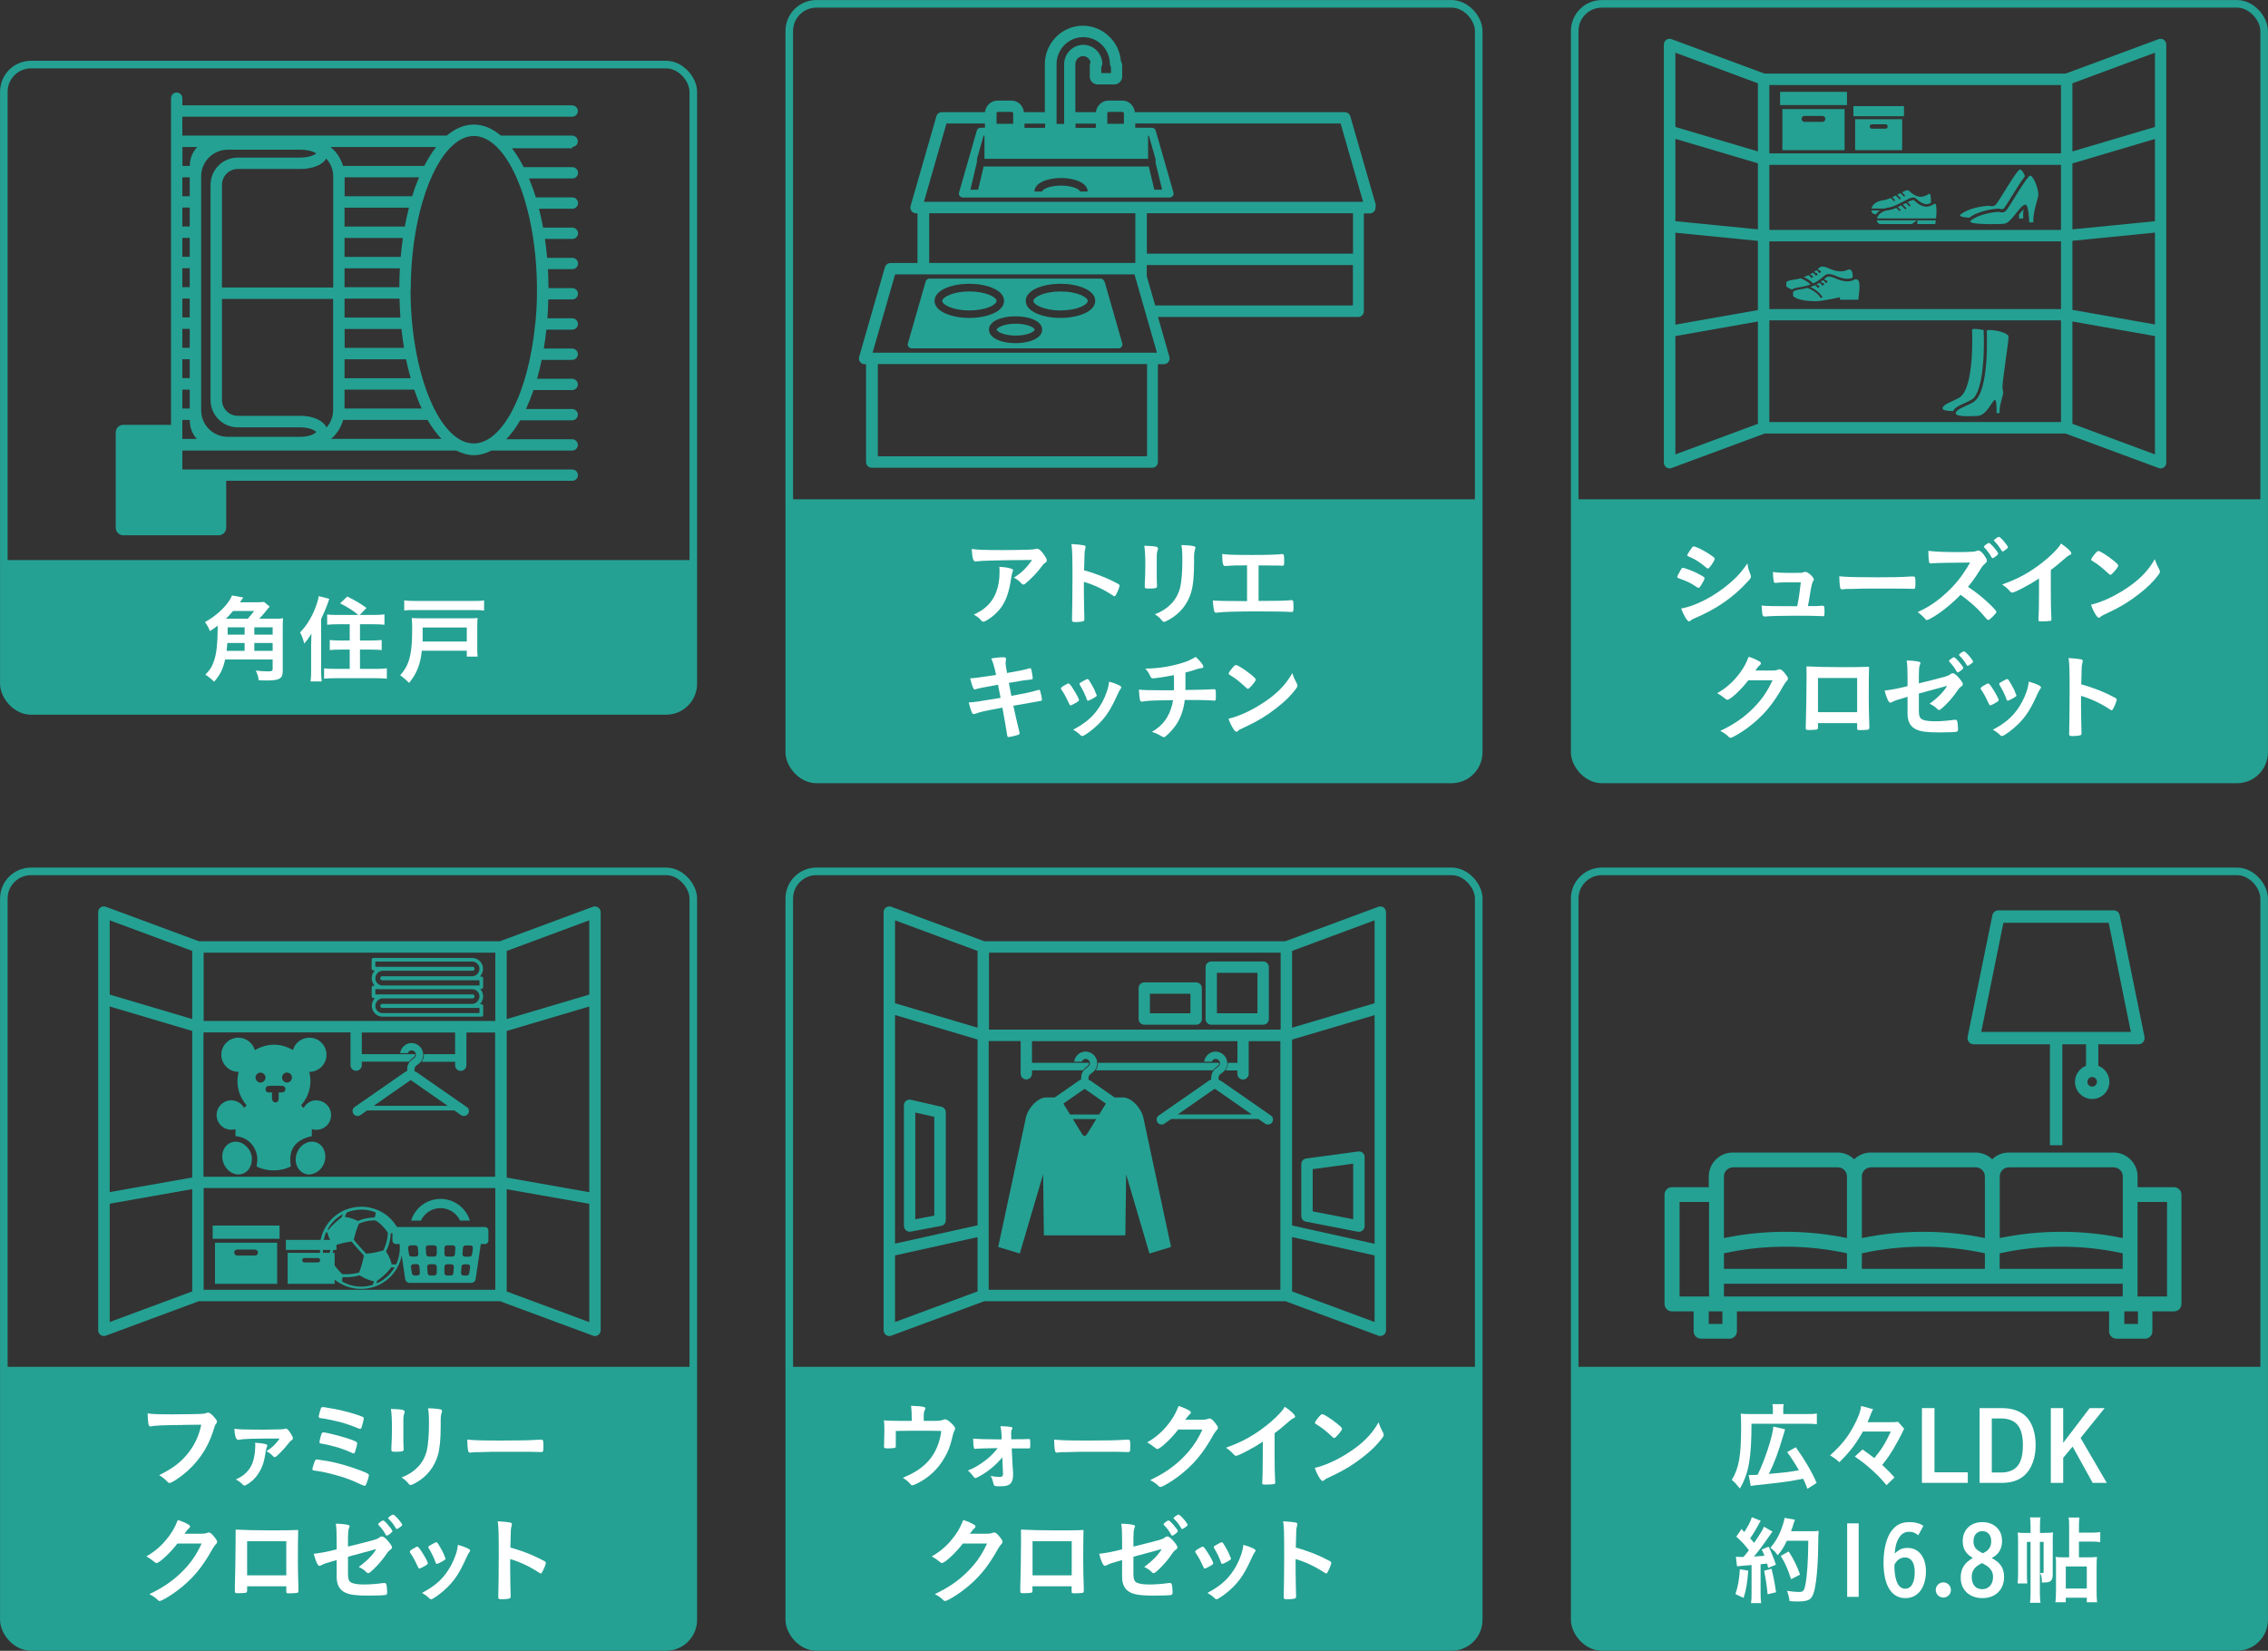
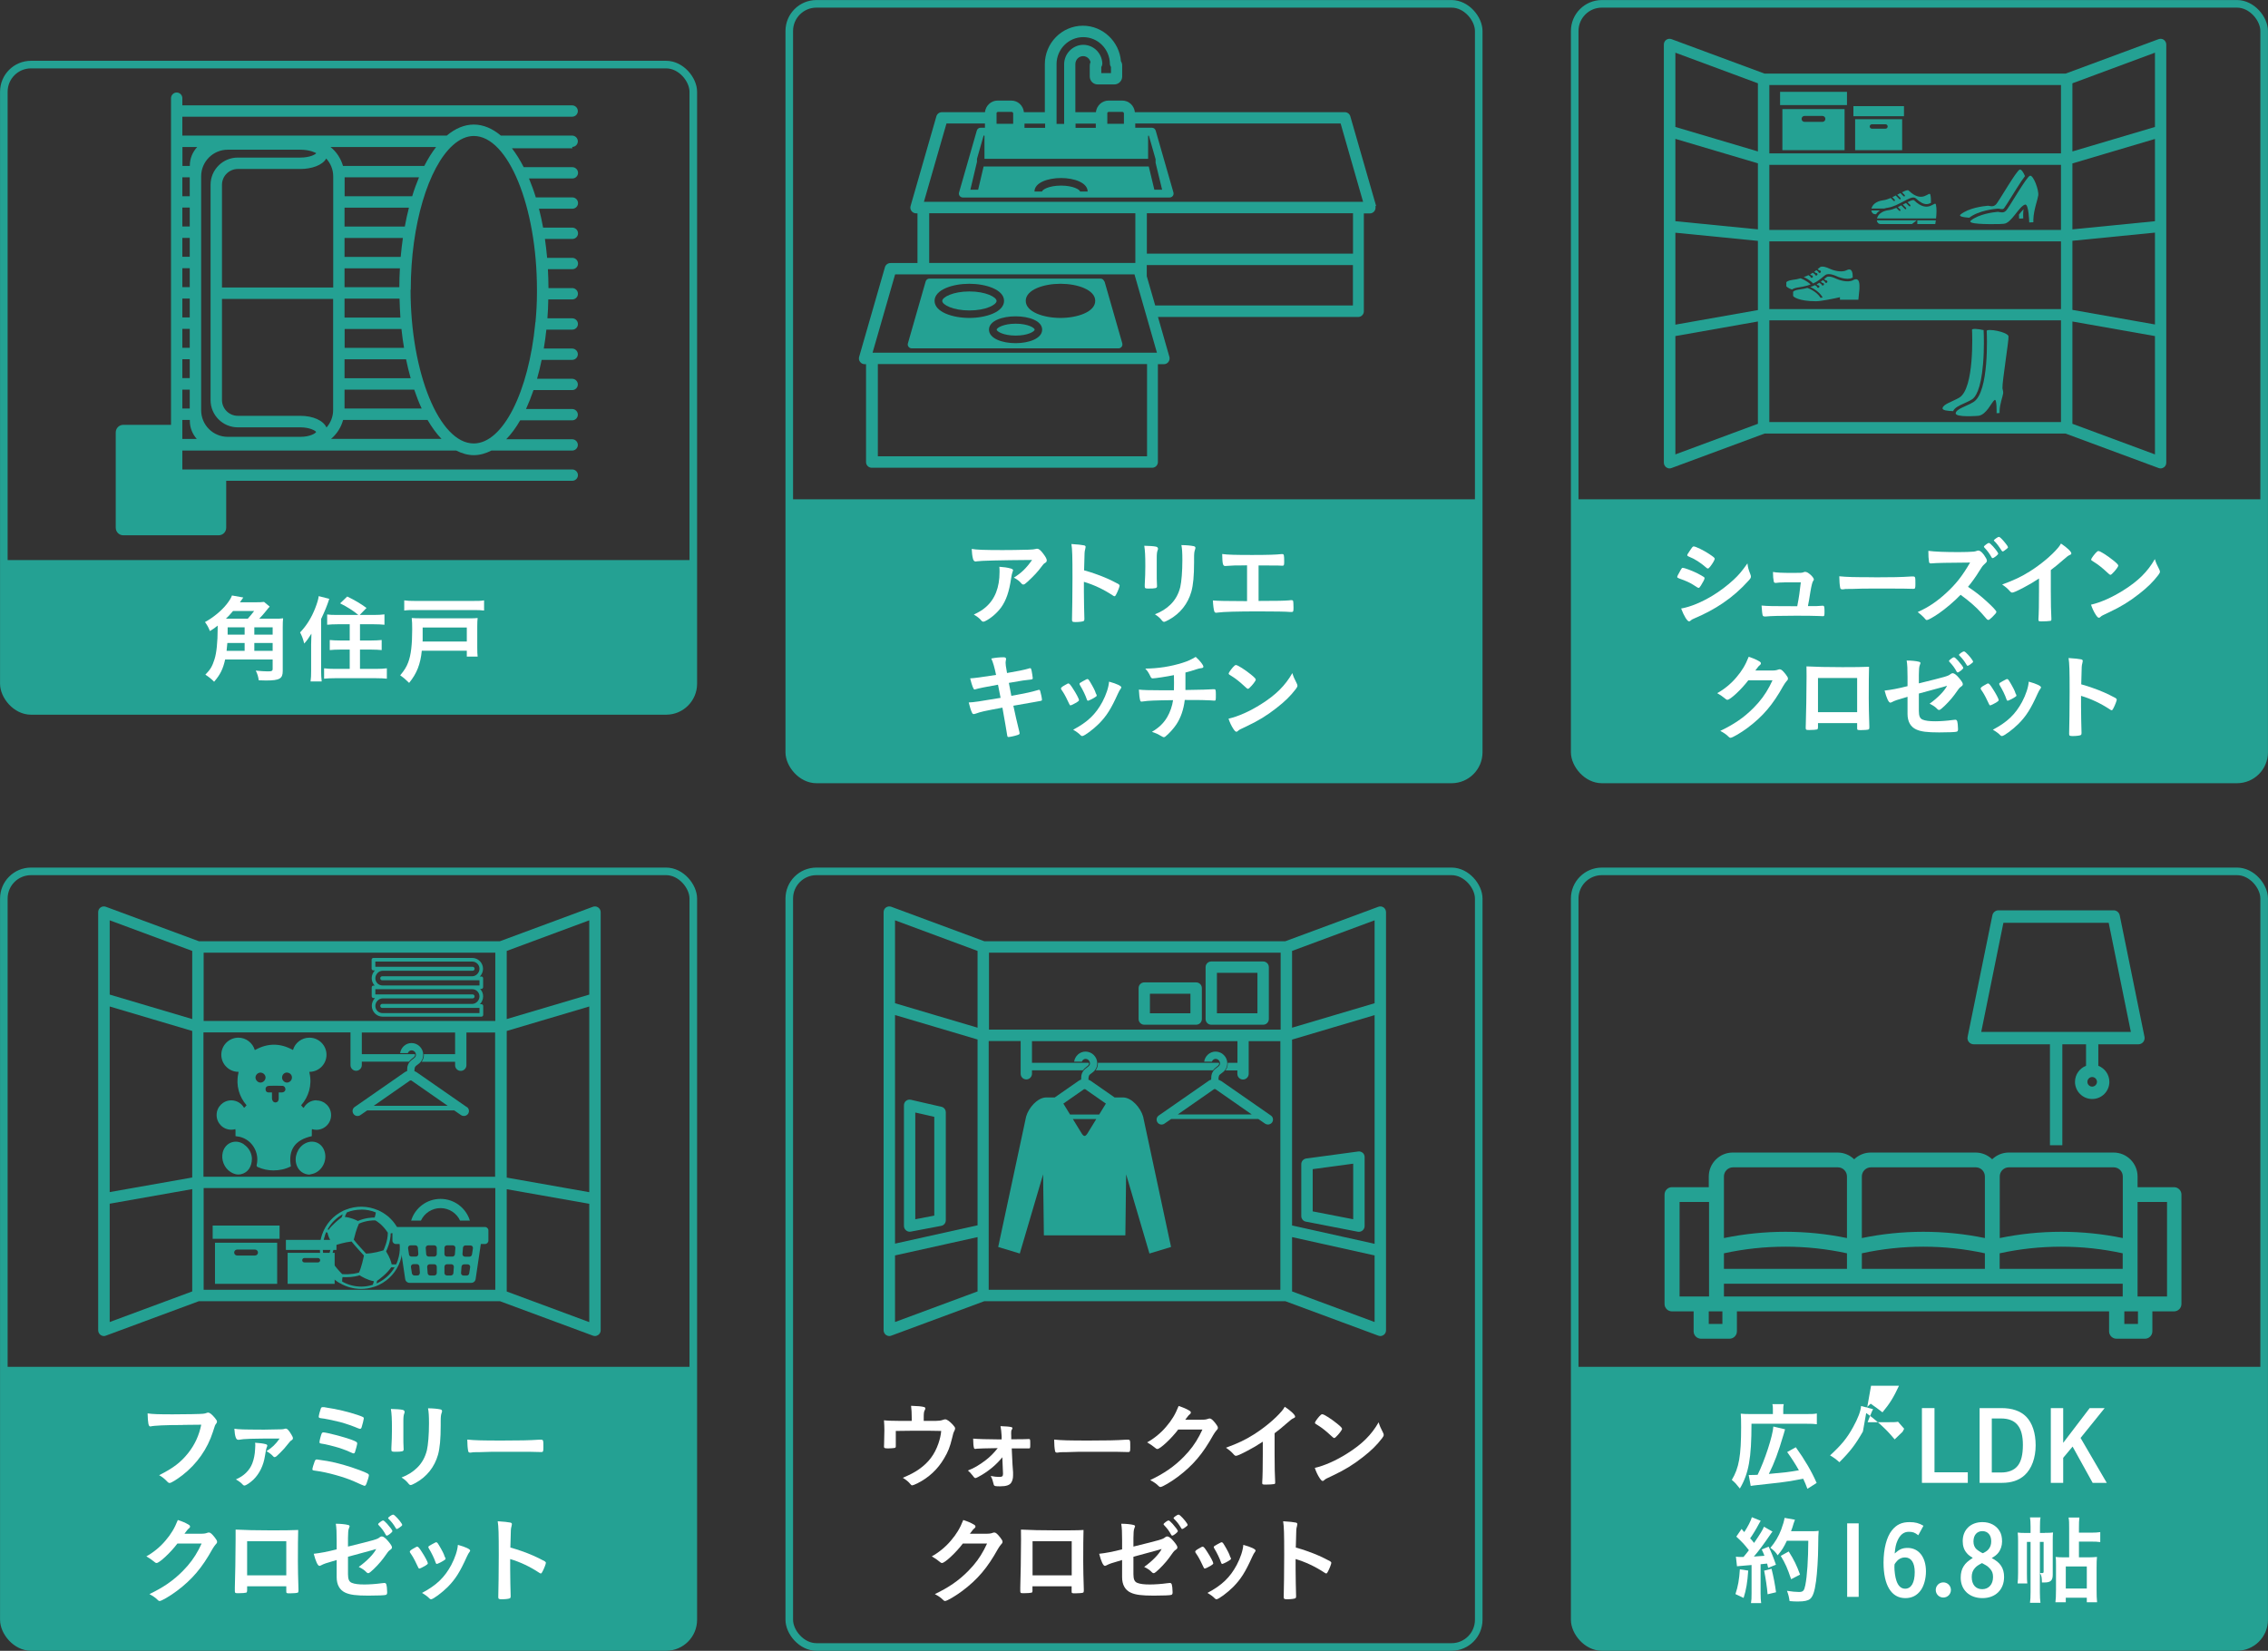
<svg xmlns="http://www.w3.org/2000/svg" id="_レイヤー_2" viewBox="0 0 236.32 172.02">
  <rect x="0" y="0" width="236.32" height="172.02" fill="#333333" stroke="none" />
  <defs>
    <style>.cls-1{fill:#fff;}.cls-2{fill:#24a193;}.cls-3{fill:none;stroke:#24a193;stroke-miterlimit:10;stroke-width:.79px;}</style>
  </defs>
  <g id="design">
    <g>
      <g>
        <path class="cls-2" d="m.4,58.36h71.84v12.88c0,1.56-1.27,2.83-2.83,2.83H3.23c-1.56,0-2.83-1.27-2.83-2.83v-12.88H.4Z" />
        <g>
          <path class="cls-1" d="m28.64,64.47c.39,0,.63,0,.86-.04-.03.25-.04.52-.04.91v4.58c0,.8-.33.99-1.74.99-.15,0-.39-.01-.76-.02-.05-.37-.13-.65-.31-1.01.5.05.93.08,1.25.08.42,0,.51-.05.51-.27v-.97h-4.95c-.22.99-.51,1.58-1.15,2.32-.25-.26-.52-.48-.91-.74.53-.54.72-.87.95-1.6.21-.64.33-1.78.33-3.22q0-.19,0-.29c-.26.22-.44.34-.81.57-.17-.43-.23-.53-.51-.94.85-.46,1.72-1.18,2.25-1.85.32-.41.48-.68.56-.92l1.18.21q-.06.08-.16.23c-.04.06-.06.08-.19.27h1.58c.46,0,.7-.01.93-.04l.59.49c-.14.15-.16.18-.36.43-.21.27-.53.63-.73.83h1.64Zm-2.82,0c.28-.31.43-.5.66-.8h-2.2c-.33.4-.51.58-.74.8h2.28Zm-.33,3.35v-.82h-1.8c-.03.32-.04.47-.08.82h1.88Zm-1.77-2.45v.76h1.77v-.76h-1.77Zm4.69,0h-1.91v.76h1.91v-.76Zm0,1.63h-1.91v.82h1.91v-.82Z" />
          <path class="cls-1" d="m32.42,67.13c0-.23.01-.56.03-1.1-.32.51-.44.68-.75,1.03-.15-.56-.21-.71-.43-1.16.69-.73,1.19-1.54,1.58-2.54.2-.52.32-.91.36-1.24l1.1.28c-.2.64-.47,1.3-.85,2.1v5.4c0,.42.02.75.06,1.11h-1.16c.05-.38.06-.63.06-1.12v-2.76Zm4.92-3.05c-.52-.43-1.12-.82-1.9-1.21l.74-.71c.77.37,1.38.73,2.01,1.19l-.71.73h1.45c.48,0,.82-.02,1.13-.06v1.08c-.31-.03-.68-.05-1.1-.05h-1.45v1.69h1.19c.42,0,.77-.02,1.07-.05v1.05c-.31-.03-.66-.05-1.06-.05h-1.2v2.01h1.66c.44,0,.83-.02,1.14-.06v1.08c-.33-.03-.66-.05-1.14-.05h-4.25c-.49,0-.81.02-1.15.05v-1.08c.31.04.69.06,1.11.06h1.56v-2.01h-1.02c-.4,0-.75.02-1.06.05v-1.05c.3.03.64.05,1.06.05h1.02v-1.69h-1.26c-.41,0-.78.02-1.09.05v-1.07c.29.04.57.05,1.08.05h2.17Z" />
          <path class="cls-1" d="m43.95,67.81c-.14,1.39-.51,2.36-1.32,3.35-.08-.08-.15-.14-.19-.18-.31-.3-.32-.3-.74-.61.42-.5.65-.86.83-1.34.29-.75.42-1.83.42-3.45,0-.53-.01-.84-.05-1.18.32.02.55.03,1,.03h4.98c.4,0,.63,0,.89-.03-.03.26-.04.46-.04.89v2.15c0,.49.01.73.04.98h-1.13v-.61h-4.69Zm6.49-4.19c-.33-.04-.58-.05-1.12-.05h-6.09c-.49,0-.77,0-1.11.05v-1.06c.35.05.62.06,1.11.06h6.1c.5,0,.77,0,1.11-.06v1.06Zm-1.8,3.23v-1.46h-4.6v.71c0,.13,0,.26,0,.39s0,.21,0,.23q-.01.07-.01.13h4.63Z" />
        </g>
        <rect class="cls-3" x=".4" y="6.73" width="71.84" height="67.35" rx="2.83" ry="2.83" />
        <path class="cls-2" d="m59.62,15.31c.33,0,.59-.27.59-.59s-.27-.59-.59-.59h-7.43c-.87-.73-1.82-1.15-2.82-1.15s-1.95.42-2.82,1.15h-27.55v-1.97h40.62c.33,0,.59-.27.59-.59s-.27-.59-.59-.59H19v-.75c0-.33-.27-.59-.59-.59s-.59.27-.59.59v34.04h-4.97c-.44,0-.79.35-.79.79v9.93c0,.44.35.79.79.79h9.93c.44,0,.79-.35.79-.79v-4.89h36.06c.33,0,.59-.27.59-.59s-.27-.59-.59-.59H19v-1.97h28.54c.59.3,1.2.48,1.83.48s1.25-.18,1.83-.48h8.42c.33,0,.59-.27.59-.59s-.27-.59-.59-.59h-6.87c.52-.54,1.01-1.2,1.45-1.97h5.42c.33,0,.59-.27.59-.59s-.27-.59-.59-.59h-4.81c.28-.61.54-1.27.78-1.97h4.03c.33,0,.59-.27.59-.59s-.27-.59-.59-.59h-3.66c.18-.63.34-1.29.48-1.97h3.18c.33,0,.59-.27.59-.59s-.27-.59-.59-.59h-2.96c.11-.64.2-1.3.27-1.97h2.7c.33,0,.59-.27.59-.59s-.27-.59-.59-.59h-2.59c.05-.65.08-1.3.09-1.97h2.5c.33,0,.59-.27.59-.59s-.27-.59-.59-.59h-2.48c0-.67-.03-1.33-.06-1.97h2.55c.33,0,.59-.27.59-.59s-.27-.59-.59-.59h-2.63c-.06-.67-.14-1.33-.23-1.97h2.86c.33,0,.59-.27.59-.59s-.27-.59-.59-.59h-3.05c-.12-.68-.27-1.34-.43-1.97h3.48c.33,0,.59-.27.59-.59s-.27-.59-.59-.59h-3.81c-.21-.7-.46-1.35-.71-1.97h4.52c.33,0,.59-.27.59-.59s-.27-.59-.59-.59h-5.07c-.38-.74-.79-1.4-1.23-1.97h6.3Zm-39.85,8.29h-.77v-1.97h.77v1.97Zm0,1.19v1.97h-.77v-1.97h.77Zm0,3.16v1.97h-.77v-1.97h.77Zm0,3.16v1.97h-.77v-1.97h.77Zm0,3.16v1.97h-.77v-1.97h.77Zm0,3.16v1.97h-.77v-1.97h.77Zm1.19,5.3v-24.36c0-1.53,1.24-2.77,2.77-2.77h7.56c1.01,0,1.59.32,1.66.36-.07.13-.65.46-1.66.46h-6.51c-1.57,0-2.84,1.27-2.84,2.84v22.43c0,1.57,1.27,2.84,2.84,2.84h6.51c1.02,0,1.6.37,1.65.48-.05.14-.63.51-1.65.51h-7.56c-1.53,0-2.77-1.24-2.77-2.77Zm13.06,1.82c-.32-.72-1.38-1.22-2.73-1.22h-6.51c-.91,0-1.65-.74-1.65-1.65v-10.53h11.58v11.59c0,.7-.27,1.33-.7,1.82Zm1.88-13.43h5.73c.02.67.05,1.33.09,1.97h-5.82v-1.97Zm5.71-1.19h-5.71v-1.97h5.77c-.04.65-.06,1.3-.06,1.97Zm-5.71,4.35h5.93c.07.68.16,1.33.27,1.97h-6.19v-1.97Zm5.85-7.51h-5.85v-1.97h6.08c-.09.64-.17,1.3-.23,1.97Zm-7.04,3.19h-11.58v-10.7c0-.91.74-1.65,1.65-1.65h6.51c1.16,0,2.31-.38,2.7-1.09.45.49.73,1.14.73,1.86v11.59Zm-14.94-9.51h-.77v-1.97h.77v1.97Zm-.77,20.15h.77v1.97h-.77v-1.97Zm16.75,3.16h8.8c.45.77.93,1.43,1.45,1.97h-11.5c.6-.51,1.04-1.19,1.25-1.97Zm.15-1.19v-1.97h7.26c.24.7.49,1.36.78,1.97h-8.03Zm0-3.16v-1.97h6.41c.14.68.3,1.34.48,1.97h-6.89Zm6.28-15.8h-6.28v-1.97h6.71c-.16.63-.31,1.29-.43,1.97Zm.76-3.16h-7.03v-1.97h7.75c-.26.62-.5,1.27-.71,1.97Zm1.26-3.16h-8.46c-.23-.79-.68-1.47-1.3-1.97h11c-.44.57-.85,1.23-1.23,1.97Zm-23.65-1.97c-.48.51-.77,1.19-.77,1.93v.04h-.77v-1.97h1.54Zm-1.54,28.44h.77v.1c0,.72.28,1.37.72,1.88h-1.5v-1.97Zm23.79-13.57c0-6.82,1.86-12.79,4.38-15.05,0,0,0,0,0,0,.69-.62,1.43-.97,2.19-.97,3.57,0,6.58,7.34,6.58,16.02,0,.11,0,.21,0,.31,0,0,0,.01,0,.02,0,0,0,.01,0,.02,0,1.02-.06,2.02-.15,3-.01.05-.03.09-.03.15,0,.02,0,.03,0,.04-.68,7.05-3.34,12.48-6.41,12.48-3.57,0-6.58-7.34-6.58-16.02Z" />
      </g>
      <g>
        <path class="cls-2" d="m82.24,52.03h71.84v26.35c0,1.56-1.27,2.83-2.83,2.83h-66.17c-1.56,0-2.83-1.27-2.83-2.83v-26.35h0Z" />
        <g>
          <path class="cls-1" d="m104.47,57.32c.83,0,1.46-.01,2.69-.04.44-.02.59-.03.73-.07.1-.03.13-.03.17-.03.19,0,.37.15.66.54.25.33.35.53.35.68,0,.11-.05.18-.16.25-.16.1-.19.13-.39.4-.36.5-.8.97-1.44,1.56-.26.24-.35.3-.45.3-.07,0-.12-.02-.17-.08-.24-.28-.46-.45-.82-.64.77-.47,1.29-.97,1.9-1.84q-5.15.04-5.74.14c-.08.02-.11.02-.13.02-.15,0-.24-.09-.29-.29-.07-.27-.11-.59-.13-1.02.5.09,1.35.12,3.22.12Zm.81,1.91c.2.05.28.11.28.21t-.06.17c-.05.13-.1.35-.15.69-.2,1.36-.51,2.26-1.03,2.99-.42.58-1.08,1.15-1.66,1.43-.07.04-.15.06-.19.06-.09,0-.15-.03-.22-.12-.2-.24-.44-.42-.78-.62.57-.27.89-.47,1.24-.77.96-.83,1.44-2.05,1.44-3.66,0-.23,0-.37-.02-.55.48.03.82.08,1.15.17Z" />
          <path class="cls-1" d="m112.94,61.76c0,.61.03,2.24.05,2.71v.05c0,.09-.02.16-.07.19-.07.06-.47.11-.84.11-.32,0-.38-.03-.38-.23v-.04c.02-.26.05-3.14.05-4.33,0-2.3-.02-2.95-.11-3.53.72.05,1.04.08,1.33.14.1.03.15.08.15.16t-.04.22c-.04.12-.06.26-.07.42,0,.02-.02.62-.05,1.8q.71.2,1.12.35c1,.35,1.57.61,2.46,1.08.08.06.12.11.12.17,0,.1-.18.58-.34.88-.08.17-.13.22-.19.22-.04,0-.09-.02-.16-.07-.98-.65-2.01-1.13-3.03-1.43v1.13Z" />
          <path class="cls-1" d="m120.53,59.88c0,.23,0,.69.02.97,0,.1.01.2.01.24,0,.2-.14.24-.92.24-.3,0-.36-.04-.36-.21v-.2c.04-.78.06-1.21.06-1.92,0-1.16-.03-1.61-.11-2.13.51.01.98.04,1.21.09.14.03.22.1.22.22,0,.05,0,.08-.03.14-.08.2-.1.39-.1.87v1.69Zm3.89-1.3c0,1.43-.09,2.36-.28,3.06-.36,1.27-1.16,2.29-2.34,2.94-.25.14-.44.22-.51.22s-.12-.03-.19-.11c-.23-.29-.41-.45-.76-.68.64-.24,1.18-.58,1.62-1.01.51-.5.84-1.1,1.02-1.82.13-.57.22-1.65.22-2.8,0-.81-.03-1.21-.1-1.58.6.01.96.05,1.27.11.13.03.19.08.19.18,0,.05-.01.09-.04.18-.08.22-.1.42-.1.89v.42Z" />
          <path class="cls-1" d="m129.94,58.91c-.3,0-.33.01-.64.01-.53,0-.83,0-1.31.04-.2.02-.28.02-.32.02-.25,0-.3-.19-.32-1.25.59.08,1.34.1,3.15.1,1.63,0,2.46-.03,3.01-.09.04,0,.09,0,.12,0,.15,0,.18.11.18.8,0,.35-.03.41-.18.41q-.07,0-.48-.02c-.12-.01-.77-.01-2.01-.01v3.7c2.03,0,2.68-.02,3.17-.06.12-.02.2-.02.23-.02h.07s.1.02.12.06c.03.07.05.35.05.73s-.03.44-.19.44t-.16,0c-.38-.04-1.59-.06-3.27-.06-2.23,0-3.69.04-4.25.12-.1.02-.14.02-.18.02-.1,0-.16-.04-.2-.13-.07-.19-.13-.67-.15-1.15.61.05,1.2.06,3.56.07v-3.71Z" />
          <path class="cls-1" d="m103.29,68.62c.45-.09.88-.13,1.27-.13.2,0,.27.05.27.19,0,.04,0,.07-.03.17-.01.06-.02.13-.02.2,0,.19.02.35.15,1.08,1.03-.17,1.85-.34,2.27-.47.07-.03.09-.03.15-.03.07,0,.1.06.14.25.04.19.12.7.12.78,0,.13-.04.14-.43.18-.36.03-.56.06-2.06.32q.17.88.26,1.35.22-.04.44-.08c1-.18,1.68-.33,2.14-.47.16-.05.26-.08.29-.08.08,0,.11.04.14.14.08.26.18.75.18.9,0,.09-.02.1-.32.15q-.16.03-.49.09-.54.09-2.17.38.26,1.25.62,2.7c.02.08.03.14.03.16,0,.1-.04.13-.21.19-.28.1-.8.21-.94.21-.1,0-.12-.03-.15-.22-.07-.48-.23-1.37-.49-2.84-2.04.38-2.2.42-2.77.62-.13.04-.17.05-.22.05-.08,0-.13-.04-.18-.15-.12-.25-.22-.57-.34-1.06.52-.02,1.07-.1,3.32-.48-.12-.6-.2-1.03-.27-1.37q-1.82.32-2.33.47c-.08.03-.1.03-.12.03q-.16,0-.45-1.16.55-.02,2.7-.36c-.16-.77-.32-1.34-.5-1.71Z" />
          <path class="cls-1" d="m111.4,73.33c-.16-.37-.49-1-.62-1.19-.2-.29-.23-.34-.23-.4,0-.08.11-.18.38-.33.31-.18.35-.2.41-.19.09.01.22.16.46.54.33.5.63,1.07.63,1.19,0,.07-.07.14-.27.26-.23.14-.55.29-.61.29s-.1-.04-.15-.17Zm5.44-1.7s-.02.08-.06.13c-.1.13-.16.23-.29.51-.72,1.6-1.19,2.34-1.99,3.15-.59.59-1.52,1.28-1.73,1.28-.06,0-.11-.02-.17-.08-.18-.19-.46-.4-.78-.58,1.51-.8,2.35-1.61,3.05-2.91.39-.74.65-1.52.69-2.1.83.23,1.28.45,1.28.6Zm-2.57.88c0,.06-.46.34-.74.45-.06.02-.1.03-.1.04-.03,0-.05.02-.06.02-.05,0-.1-.05-.13-.15-.14-.42-.42-1-.73-1.51t-.03-.1c0-.07.08-.13.38-.29.37-.2.39-.21.45-.21.05,0,.07.02.14.09.14.19.57.95.65,1.17.06.17.1.29.13.33.03.03.04.06.04.07v.06s0,.03,0,.03Z" />
          <path class="cls-1" d="m122.32,71.91c.01-.23.01-.37.01-.74,0-.09,0-.36-.01-.82-.72.15-1.97.34-2.21.34-.1,0-.17-.05-.22-.17-.06-.15-.21-.41-.31-.56,0,0-.08-.1-.24-.29,1.33-.01,2.62-.21,3.87-.6.57-.18.91-.34,1.38-.62.44.39.8.85.8,1.02,0,.09-.06.13-.19.15-.19.02-.31.05-.56.13-.52.17-.61.2-1.12.33,0,.39,0,.45,0,.98v.84c1.49-.02,2.59-.05,2.91-.08.04,0,.07,0,.1,0,.13,0,.16.1.16.53,0,.64,0,.66-.16.66-.02,0-.34-.02-.45-.03-.42-.03-1.01-.04-2.63-.04-.12,1-.41,1.84-.87,2.54-.29.44-.78.98-1.16,1.28-.06.04-.1.06-.15.06q-.09,0-.42-.2c-.2-.13-.45-.23-.82-.36.73-.43,1.21-.89,1.6-1.55.29-.5.52-1.15.6-1.75-1.86.02-2.62.05-3.09.13-.11.01-.15.02-.18.02-.09,0-.13-.03-.15-.1-.07-.23-.12-.67-.14-1.15.43.05,1.07.07,2.36.07h1.28Z" />
          <path class="cls-1" d="m135.12,71.22c.05.1.07.17.07.23,0,.1-.04.17-.17.35-.55.72-1.14,1.3-2.03,1.99-1,.78-1.85,1.3-3.05,1.87-.77.36-.81.38-.93.49-.08.08-.12.1-.18.1-.09,0-.17-.08-.32-.3-.2-.3-.39-.71-.5-1.06,1.01-.23,2.22-.77,3.39-1.51,1.54-.97,2.51-1.93,3.26-3.24.11.37.2.57.46,1.08Zm-6.66-1.68c.17-.19.24-.24.33-.24.19.01.94.49,1.56.99.38.31.5.44.5.54,0,.07-.18.34-.42.61-.22.25-.33.34-.41.34q-.07,0-.48-.39c-.26-.25-.78-.67-1.04-.83q-.35-.23-.42-.27s-.06-.06-.06-.09c0-.09.19-.37.44-.66Z" />
        </g>
        <rect class="cls-3" x="82.24" y=".4" width="71.84" height="80.82" rx="2.83" ry="2.83" />
        <g>
-           <path class="cls-2" d="m110.51,30.37c-1.7,0-2.83.59-2.83.99s1.13.99,2.83.99,2.83-.59,2.83-.99-1.13-.99-2.83-.99Z" />
          <path class="cls-2" d="m143.39,21.47l-2.69-9.35c-.07-.25-.31-.43-.57-.43h-21.88c-.07-.68-.62-1.21-1.32-1.21h-1.42c-.69,0-1.25.54-1.32,1.21h-2.14v-5c0-.47.36-.84.81-.84.37,0,.68.26.77.62-.05.11-.08.23-.08.36v1.14c0,.46.37.83.83.83h1.72c.46,0,.83-.37.83-.83v-1.14c0-.16-.04-.31-.13-.44-.16-2.06-1.89-3.71-3.96-3.71-2.19,0-3.97,1.8-3.97,4.01v5h-2.18c-.07-.68-.62-1.21-1.32-1.21h-1.42c-.69,0-1.25.54-1.32,1.21h-4.49c-.26,0-.5.18-.57.43l-2.69,9.35c-.05.18-.02.37.1.52.11.15.29.24.47.24h.15v5.18h-2.82c-.26,0-.5.18-.57.43l-2.69,9.35c-.05.18-.02.37.1.52.11.15.29.24.47.24h.15v10.2c0,.33.27.59.59.59h29.23c.33,0,.59-.27.59-.59v-10.2h.63c.19,0,.36-.09.47-.24.11-.15.15-.34.1-.52l-1.19-4.16h20.86c.33,0,.59-.27.59-.59v-10.2h.63c.19,0,.36-.09.47-.24.11-.15.15-.34.1-.52Zm-28.02-9.65c0-.08.07-.16.16-.16h1.42c.08,0,.16.07.16.16v1.08h-1.73v-1.08Zm-1.19,1.06v.44h-2.11v-.44h2.11Zm-4.09-6.19c0-1.56,1.25-2.82,2.78-2.82s2.75,1.24,2.78,2.77c0,.12.04.24.11.34v.64h-1.01v-.64c.08-.11.11-.24.11-.37-.05-1.09-.92-1.94-1.99-1.94s-1.99.91-1.99,2.03v6.21h-.79v-6.21Zm-3.34,6.19h2.15v.44h-2.15v-.44Zm-2.92-1.06c0-.08.07-.16.16-.16h1.42c.08,0,.16.07.16.16v1.08h-1.73v-1.08Zm15.8,4.74v-2.42s.08,0,.08,0l.7,2.45v.37l.68,2.81h-.81l-.58-2.42h-17.21l-.57,2.42h-.81l.69-2.91v-.31s.69-2.42.69-2.42h.09v2.42h17.05Zm-6.3,3.4h-.79c0-.18-.69-.62-1.98-.62s-1.98.44-1.98.62h-.79c0-.93,1.39-1.41,2.77-1.41s2.77.49,2.77,1.41Zm6.19,27.59h-28.05v-9.61h28.05v9.61Zm.59-10.8h-29.19l2.35-8.16h24.94l2.34,8.16h-.44Zm-23.29-9.35v-5.18h21.48v5.18h-21.48Zm44.16,4.43h-20.61l-.88-3.05v-1.16h21.48v4.21Zm0-5.4h-21.48v-4.21h21.48v4.21Zm.59-5.4h-45.3l2.35-8.16h4.01v.44h-.46c-.18,0-.34.12-.39.3l-1.85,6.45c-.04.12-.01.26.07.36.08.1.2.16.33.16h21.54c.13,0,.25-.06.33-.16.08-.1.1-.24.07-.36l-1.85-6.45c-.05-.18-.21-.3-.39-.3h-1.74v-.44h21.4l2.34,8.16h-.44Z" />
          <path class="cls-2" d="m101.01,30.37c-1.7,0-2.83.59-2.83.99s1.13.99,2.83.99,2.83-.59,2.83-.99-1.13-.99-2.83-.99Z" />
          <path class="cls-2" d="m105.83,33.73c-1.28,0-1.98.44-1.98.62s.69.62,1.98.62,1.98-.44,1.98-.62-.69-.62-1.98-.62Z" />
          <path class="cls-2" d="m115.06,29.33c-.05-.18-.21-.3-.39-.3h-17.83c-.18,0-.34.12-.39.3l-1.85,6.45c-.04.12-.01.26.07.36.08.1.2.16.33.16h21.54c.13,0,.25-.06.33-.16.08-.1.1-.24.07-.36l-1.85-6.45Zm-17.68,2.02c0-1.16,1.87-1.78,3.62-1.78s3.62.62,3.62,1.78-1.87,1.78-3.62,1.78-3.62-.62-3.62-1.78Zm8.44,4.41c-1.38,0-2.77-.48-2.77-1.41,0-1.85,5.54-1.85,5.54,0,0,.93-1.39,1.41-2.77,1.41Zm4.68-2.63c-1.76,0-3.62-.62-3.62-1.78s1.87-1.78,3.62-1.78,3.62.62,3.62,1.78-1.87,1.78-3.62,1.78Z" />
        </g>
      </g>
      <g>
        <path class="cls-2" d="m.4,142.43h71.84v26.35c0,1.56-1.27,2.83-2.83,2.83H3.23c-1.56,0-2.83-1.27-2.83-2.83v-26.35H.4Z" />
        <g>
          <path class="cls-1" d="m19.06,148.49c-1.79,0-3.05.06-3.37.15,0,0-.02,0-.03,0-.19,0-.25-.33-.28-1.36.49.08,1.13.1,2.61.1,1.34,0,2.91-.03,3.16-.06.18-.02.24-.03.42-.1.05-.02.07-.02.11-.02.17,0,.38.16.7.54.19.24.23.3.23.41,0,.07-.03.13-.1.22-.1.12-.11.15-.33.85-.56,1.76-1.67,3.34-3.17,4.5-.6.46-1.17.81-1.32.81-.11,0-.13,0-.36-.24-.27-.27-.48-.42-.75-.57,1.47-.73,2.27-1.35,3.04-2.32.69-.88,1.12-1.82,1.35-2.94q-.78,0-1.91.02Z" />
          <path class="cls-1" d="m27.26,148.98c.38,0,1.92-.03,2.08-.04.15-.01.21-.02.28-.04.08-.03.09-.03.17-.03.15,0,.32.19.59.65.11.18.14.26.14.36,0,.08-.04.14-.12.19-.14.07-.15.1-.79.88-.15.17-.68.71-.79.79-.1.07-.15.1-.21.1-.05,0-.08-.02-.12-.06-.22-.24-.43-.4-.73-.56.56-.34.97-.73,1.38-1.32-2.95,0-3.74.03-4.24.13-.06,0-.08,0-.09,0-.22,0-.34-.36-.39-1.15.41.07,1.04.09,2.84.09Zm.39,1.5c.14.03.2.08.2.16,0,.03,0,.05-.04.14-.06.13-.11.34-.2.92-.15,1-.57,1.86-1.2,2.48-.35.33-.78.62-.94.62-.07,0-.11-.02-.17-.09-.17-.19-.39-.36-.72-.55.83-.35,1.43-.94,1.71-1.67.16-.41.27-.94.29-1.47q.02-.36.02-.38v-.11q-.02-.15-.02-.19c.47.03.8.07,1.07.14Z" />
          <path class="cls-1" d="m34.13,152.25c1.02.18,2.2.52,3.33.94.84.32.98.4.98.54,0,.11-.14.59-.25.86-.07.18-.13.24-.22.24q-.06,0-1.07-.46c-.97-.44-2.83-.96-3.94-1.1-.38-.05-.41-.06-.41-.17,0-.1.13-.55.24-.82.05-.14.11-.2.22-.2.04,0,.83.12,1.12.17Zm3.25-3.39c-.56-.24-1.32-.51-1.96-.68-.63-.16-1.63-.37-2-.4-.15-.02-.21-.06-.21-.15,0-.12.14-.66.22-.86.04-.1.09-.14.19-.14.04,0,.08,0,.14,0,.02,0,.13.02.28.05,1.05.15,2.25.44,3.21.76.6.21.66.24.66.37,0,.08-.16.7-.23.92-.04.12-.09.16-.17.16-.02,0-.06,0-.13-.04Zm-.77,1.16c.51.19.61.26.61.4,0,.09-.16.7-.23.89-.04.11-.08.14-.16.14-.04,0-.07-.01-.15-.05-.38-.18-.83-.36-1.29-.51-.58-.18-1.53-.42-1.9-.46-.17-.03-.2-.05-.2-.16,0-.16.16-.75.24-.92.04-.06.08-.09.16-.09.31,0,2.17.48,2.92.76Z" />
          <path class="cls-1" d="m42.03,149.83c0,.23,0,.69.02.97,0,.1.01.2.01.24,0,.2-.14.24-.92.24-.3,0-.36-.04-.36-.21v-.2c.04-.78.06-1.21.06-1.92,0-1.16-.03-1.61-.11-2.13.51.01.98.04,1.21.09.14.03.22.1.22.22,0,.05-.01.08-.03.14-.08.2-.1.39-.1.87v1.69Zm3.89-1.3c0,1.43-.09,2.36-.28,3.06-.36,1.27-1.16,2.29-2.34,2.94-.25.14-.44.22-.51.22s-.12-.03-.19-.11c-.23-.29-.41-.45-.76-.68.64-.24,1.18-.58,1.62-1.01.51-.5.84-1.1,1.02-1.82.13-.57.22-1.65.22-2.8,0-.81-.03-1.21-.1-1.58.6.01.96.05,1.27.11.13.03.19.08.19.18,0,.05,0,.09-.04.18-.08.22-.1.42-.1.89v.42Z" />
          <path class="cls-1" d="m52.3,150.11c1.83,0,2.88-.02,3.89-.09h.13c.3,0,.3.01.3.81,0,.41-.03.48-.2.48h-.04c-.66-.03-1.03-.03-3.92-.03-1.06,0-1.59,0-2.51.04h-.29c-.32,0-.37.01-.56.04-.05,0-.09.01-.11.01-.11,0-.18-.05-.2-.14-.06-.25-.1-.76-.1-1.22.81.08,1.52.1,3.61.1Z" />
          <path class="cls-1" d="m18.48,160.85c-.69.92-1.87,2.02-2.16,2.02-.09,0-.13-.02-.33-.19-.15-.13-.41-.31-.74-.5.71-.39,1.44-.98,1.99-1.64.59-.69.94-1.27,1.29-2.15.49.16.75.27,1.08.46.14.08.19.13.19.22,0,.08-.03.13-.12.2-.1.07-.2.2-.46.55h1.49c.54,0,.64,0,.94-.11.04-.01.07-.02.11-.02.16,0,.33.15.62.52.19.25.24.34.24.45s-.03.16-.17.3c-.08.09-.21.28-.31.45-1.08,1.95-2.12,3.18-3.71,4.37-.69.52-1.6,1.05-1.79,1.05-.08,0-.15-.04-.24-.14-.17-.18-.44-.37-.83-.58,1.46-.7,2.48-1.4,3.48-2.41.71-.72,1.21-1.4,1.65-2.23.09-.17.15-.3.31-.63h-2.53Z" />
          <path class="cls-1" d="m25.75,165.75c0,.11-.03.18-.09.21-.08.03-.44.06-.82.06-.34,0-.37-.02-.37-.26,0-.05,0-.16,0-.32.03-.53.08-3.75.08-5.02,0-.26,0-.74,0-1.03.87.05,2.24.08,3.73.08,1.22,0,2.18-.01,2.79-.04-.02.41-.03,1.98-.03,3.28,0,.76.02,1.69.06,2.91v.14c0,.12-.02.18-.08.2-.06.04-.46.07-.79.07-.38,0-.4,0-.4-.22v-.51h-4.08v.45Zm4.08-5.15h-4.08v3.56h4.08v-3.56Z" />
          <path class="cls-1" d="m36.26,161.16c2.8-.69,3.06-.76,3.29-.96.09-.07.16-.1.24-.1.15,0,.39.18.64.48.27.31.41.54.41.64,0,.14-.02.17-.26.34-.11.09-.14.12-.62.8-.3.42-.97,1.14-1.35,1.44-.12.1-.18.13-.25.13-.06,0-.1-.02-.17-.09-.22-.23-.42-.37-.81-.56.85-.61,1.56-1.34,1.82-1.87l-.4.12s-.88.24-2.54.69v1.82c0,.53.12.79.4.9.29.12.71.17,1.31.17.5,0,1.23-.05,1.79-.13.21-.02.26-.03.29-.03.21,0,.26.16.29.93v.08c0,.11-.04.2-.12.23-.12.05-.84.08-1.84.08-1.25,0-1.9-.08-2.4-.31-.59-.27-.9-.83-.9-1.62v-1.78c-1.18.34-1.31.39-1.64.56-.07.03-.11.05-.15.05-.18,0-.39-.46-.6-1.26.66-.07,1.41-.21,2.39-.46v-.94c0-.84-.02-1.31-.09-1.73.47,0,1.01.05,1.29.13.09.02.15.07.15.14t-.08.23c-.06.13-.09.47-.09.99v.89Zm3.94-1.22c-.23-.42-.4-.65-.74-1.01-.05-.06-.06-.07-.06-.09,0-.06.06-.12.23-.25.15-.11.23-.15.28-.15.08,0,.19.09.43.35.31.35.55.67.55.76,0,.11-.45.47-.59.47-.04,0-.06-.02-.1-.08Zm1.41-.75c-.13.09-.22.14-.27.14-.03,0-.05,0-.1-.09-.27-.45-.43-.65-.75-.97-.03-.04-.05-.06-.05-.08,0-.08.4-.36.51-.36.06,0,.11.03.21.12.31.27.75.83.75.95,0,.06-.08.14-.3.29Z" />
          <path class="cls-1" d="m43.55,163.28c-.16-.37-.49-1-.62-1.19-.2-.29-.23-.34-.23-.4,0-.08.11-.18.38-.33.31-.18.35-.2.41-.19.09.01.22.16.46.54.33.5.63,1.07.63,1.19,0,.07-.07.14-.27.26-.23.14-.55.29-.61.29s-.1-.04-.15-.17Zm5.44-1.7s-.02.08-.06.13c-.1.13-.16.23-.29.51-.72,1.6-1.19,2.34-1.99,3.15-.59.59-1.52,1.28-1.73,1.28-.06,0-.11-.02-.17-.08-.18-.19-.46-.4-.78-.58,1.51-.8,2.35-1.61,3.05-2.91.39-.74.65-1.52.69-2.1.83.23,1.28.45,1.28.6Zm-2.57.88c0,.06-.46.34-.74.45-.06.02-.1.03-.1.04-.03,0-.05.02-.06.02-.05,0-.1-.05-.13-.15-.14-.42-.42-1-.73-1.51t-.03-.1c0-.07.08-.13.38-.29.37-.2.39-.21.45-.21.05,0,.07.02.14.09.14.19.57.95.65,1.17.06.17.1.29.13.33.03.03.04.06.04.07v.06s0,.03,0,.03Z" />
          <path class="cls-1" d="m53.16,163.59c0,.61.03,2.24.05,2.71v.05c0,.09-.02.16-.07.19-.07.06-.47.11-.84.11-.32,0-.38-.03-.38-.23v-.04c.02-.26.05-3.14.05-4.33,0-2.3-.02-2.95-.11-3.53.72.05,1.04.08,1.33.14.1.03.15.08.15.16t-.04.22c-.04.12-.06.26-.07.42,0,.02-.02.62-.05,1.8q.71.2,1.12.35c1,.35,1.57.61,2.46,1.08.08.06.12.11.12.17,0,.1-.18.58-.34.88-.08.17-.13.22-.19.22-.04,0-.09-.02-.16-.07-.98-.65-2.01-1.13-3.03-1.43v1.13Z" />
        </g>
        <rect class="cls-3" x=".4" y="90.8" width="71.84" height="80.82" rx="2.83" ry="2.83" />
        <g>
          <path class="cls-2" d="m22.16,127.71v1.38h6.97v-1.38h-6.97Zm.24,1.79v4.28h6.48v-4.28h-6.48Zm2.31.71h1.86c.17,0,.31.14.31.31s-.14.31-.31.31h-1.86c-.17,0-.31-.14-.31-.31,0-.17.14-.31.31-.31Z" />
          <path class="cls-2" d="m29.79,129.2v1.05h5.27v-1.05h-5.27Zm.18,1.35v3.23h4.9v-3.23h-4.9Zm1.75.54h1.41c.13,0,.23.11.23.23s-.1.23-.23.23h-1.41c-.13,0-.23-.1-.23-.23,0-.13.1-.23.23-.23Z" />
          <path class="cls-2" d="m48.62,115.35l-5.18-3.6c-.08-.06-.17-.1-.26-.13.01-.45.07-.49.28-.64.32-.22.64-.53.64-1.07,0-.67-.55-1.22-1.22-1.22-.61,0-1.1.46-1.19,1.05h.8c.07-.16.2-.29.39-.29.25,0,.46.21.46.46,0,.13-.02.24-.32.45-.2.14-.4.31-.51.6-.07.18-.09.38-.09.65-.1.03-.2.08-.28.14l-5.18,3.6c-.24.16-.29.49-.13.72.16.24.49.29.72.13l.71-.49h9.07l.71.49c.09.06.19.09.3.09.16,0,.33-.08.43-.22.16-.24.11-.56-.13-.72Zm-9.68-.12l3.79-2.64s.1-.01.13,0l3.79,2.64h-7.7Z" />
          <path class="cls-2" d="m62.33,94.56c-.16-.11-.36-.14-.55-.07l-9.69,3.59h-31.37l-9.69-3.59c-.18-.07-.39-.04-.55.07-.16.11-.25.29-.25.49v43.57c0,.19.1.38.25.49.1.07.22.11.34.11.07,0,.14-.01.21-.04l9.69-3.59h31.37l9.69,3.59c.07.02.14.04.21.04.12,0,.24-.04.34-.11.16-.11.26-.29.26-.49v-43.57c0-.19-.1-.38-.26-.49Zm-50.9,10.32l8.6,2.55v15.27l-8.6,1.52v-19.35Zm9.79,2.7h15.3v3.41c0,.33.27.59.59.59s.59-.27.59-.59v-.36h4.91c.11-.14.23-.25.35-.34.29-.2.29-.29.29-.38,0-.03-.02-.04-.03-.06h-5.52v-2.26h9.72v2.26h-3.26s.01.04.01.06c0,.31-.1.54-.24.73h3.49v.36c0,.33.27.59.59.59s.59-.27.59-.59v-3.41h2.99v15.03h-30.39v-15.03Zm31.58-.15l8.6-2.55v19.35l-8.6-1.52v-15.27Zm8.6-3.79l-8.6,2.55v-7.1l8.6-3.19v7.74Zm-9.79,2.75h-30.39v-7.12h30.39v7.12Zm-31.58-7.3v7.1l-8.6-2.55v-7.74l8.6,3.19Zm-8.6,26.34l8.6-1.52v10.66l-8.6,3.19v-12.33Zm9.79-1.63h30.39v10.6h-30.39v-10.6Zm31.58,10.78v-10.66l8.6,1.52v12.33l-8.6-3.19Z" />
          <g>
            <path class="cls-2" d="m43.86,127.19c.36-.77,1.14-1.3,2.04-1.3s1.68.53,2.04,1.3h1.02c-.4-1.31-1.62-2.26-3.06-2.26s-2.66.95-3.06,2.26h1.02Z" />
            <path class="cls-2" d="m50.56,127.86h-9.32c-.19,0-.35.16-.35.35v1.07c0,.19.16.35.35.35h.44l.54,3.65c.03.23.23.4.46.4h6.42c.23,0,.43-.17.46-.4l.54-3.65h.44c.19,0,.35-.16.35-.35v-1.07c0-.19-.16-.35-.35-.35Zm-7.94,2.86l-.1-.65c-.01-.08.01-.15.06-.21.05-.06.12-.09.2-.09h.5c.14,0,.25.11.26.24l.05.65c0,.07-.02.15-.07.2-.05.05-.12.08-.19.08h-.46c-.13,0-.24-.1-.26-.23Zm1.07,2.11c-.05.05-.12.08-.19.08h-.32c-.13,0-.24-.1-.26-.23l-.1-.65c-.01-.08.01-.15.06-.21.05-.06.12-.09.2-.09h.36c.14,0,.25.11.26.24l.05.65c0,.07-.02.15-.07.2Zm1.82-.18c0,.15-.12.26-.26.26h-.43c-.14,0-.25-.11-.26-.24l-.05-.65c0-.07.02-.15.07-.2.05-.05.12-.08.19-.08h.48c.15,0,.26.12.26.26v.65Zm0-1.97c0,.15-.12.26-.26.26h-.58c-.14,0-.25-.11-.26-.24l-.05-.65c0-.07.02-.15.07-.2.05-.05.12-.08.19-.08h.63c.15,0,.26.12.26.26v.65Zm1.78,1.34l-.05.65c-.01.14-.13.24-.26.24h-.41c-.15,0-.26-.12-.26-.26v-.65c0-.15.12-.26.26-.26h.46c.07,0,.14.03.19.08.05.05.08.13.07.2Zm.16-1.97l-.05.65c-.01.14-.13.24-.26.24h-.57c-.15,0-.26-.12-.26-.26v-.65c0-.15.12-.26.26-.26h.62c.07,0,.14.03.19.08.05.05.08.13.07.2Zm1.54,1.99l-.1.65c-.02.13-.13.23-.26.23h-.33c-.07,0-.14-.03-.19-.08-.05-.05-.08-.13-.07-.2l.05-.65c.01-.14.13-.24.26-.24h.38c.08,0,.15.03.2.09.05.06.07.14.06.21Zm.29-1.97l-.1.65c-.02.13-.13.23-.26.23h-.47c-.07,0-.14-.03-.19-.08-.05-.05-.08-.13-.07-.2l.05-.65c.01-.14.13-.24.26-.24h.52c.08,0,.15.03.2.09.05.06.07.14.06.21Z" />
          </g>
          <path class="cls-2" d="m50.15,101.76h-.15s0,0,0,0c.21-.22.33-.51.33-.81,0-.62-.51-1.13-1.13-1.13h-10.29c-.1,0-.19.08-.19.19v.92c0,.1.08.19.19.19h.15s0,0,0,0c-.21.22-.33.51-.33.81s.12.57.31.77h-.12c-.1,0-.19.08-.19.19v.92c0,.1.08.19.19.19h.15s0,0,0,0c-.21.22-.33.51-.33.81,0,.62.51,1.13,1.13,1.13h10.29c.1,0,.19-.08.19-.19v-.92c0-.1-.08-.19-.19-.19h-.15,0c.21-.23.33-.51.33-.82s-.12-.57-.31-.77h.12c.1,0,.19-.08.19-.19v-.92c0-.1-.08-.19-.19-.19Zm-9.59,2.85h-.71s-.11,0-.17.06c-.04.04-.06.09-.06.15s.02.11.06.15c.06.06.14.06.17.06,0,0,0,0,0,0h.65s0,0,0,0h9.46v.54h-10.1c-.42,0-.75-.34-.75-.75s.35-.78.75-.78h9.36s.11,0,.17-.06c.04-.04.06-.09.06-.15s-.02-.11-.06-.15c-.06-.06-.14-.06-.17-.06h-.71s-9.4,0-9.4,0v-.54h10.1c.42,0,.75.34.75.75s-.35.78-.75.78h-8.65Zm0-2.88h-.71s-.11,0-.17.06c-.04.04-.06.09-.06.15s.02.11.06.15c.06.06.14.06.17.06h.71s9.4,0,9.4,0v.54h-10.1c-.42,0-.75-.34-.75-.75s.35-.78.75-.78h9.36s.11,0,.17-.06c.04-.04.06-.09.06-.15s-.02-.11-.06-.15c-.06-.06-.14-.06-.17-.06h-.65s0,0,0,0h-9.46v-.54h10.1c.42,0,.75.34.75.75s-.35.78-.75.78h-8.65Z" />
          <path class="cls-2" d="m41.57,128.24s0,0,0,0c-.01-.03-.03-.06-.04-.09-.02-.03-.03-.06-.05-.09,0-.01-.01-.03-.02-.04,0-.02-.02-.03-.03-.05,0-.02-.02-.03-.03-.05,0-.01-.01-.02-.02-.03-.01-.02-.02-.04-.04-.06,0,0,0-.01-.01-.02-.01-.02-.03-.05-.04-.07,0,0,0,0,0,0-.22-.35-.48-.65-.78-.92,0,0-.01-.01-.02-.02-.01-.01-.02-.02-.03-.03-.02-.01-.03-.03-.05-.04,0,0-.01,0-.02-.01-.31-.25-.65-.46-1.01-.62,0,0-.02,0-.02,0-1.04-.45-2.25-.49-3.37-.03,0,0,0,0-.01,0-.08.03-.15.07-.23.1-1.04.51-1.81,1.38-2.19,2.47-.33.96-.31,1.99.04,2.93,0,0,0,0,0,0,.01.04.03.07.04.11,0,0,0,.02,0,.02.01.03.03.06.04.09,0,0,0,.02.01.03.02.04.03.07.05.11.02.05.05.09.07.14,0,0,0,0,0,0,.02.05.05.09.07.13,0,0,0,0,0,0,.03.04.05.09.08.13,0,0,0,0,0,0,.03.04.05.08.08.12,0,0,0,0,0,0,.03.04.05.08.08.11,0,0,.01.01.02.02.02.03.05.06.07.1,0,.01.02.02.03.04.02.03.04.05.06.08.02.02.03.04.05.05.02.02.03.03.05.05.02.02.05.05.07.07,0,0,.02.02.03.03.03.03.06.06.09.09,0,0,0,0,0,0,.24.24.51.45.81.62,0,0,.01,0,.02,0,.66.39,1.43.6,2.2.6.45,0,.9-.07,1.35-.22,0,0,.01,0,.02,0,.18-.06.35-.13.52-.21,1.04-.51,1.81-1.38,2.19-2.47.36-1.06.31-2.19-.16-3.21Zm-1.62,2.05c-.22.07-1.05.32-1.81.34-.2-.21-.97-1.05-1.28-1.45.06-.25.28-1.13.54-1.67.78-.35,1.56-.35,1.71-.34.13.07.73.42,1.3,1.28,0,.85-.36,1.64-.46,1.85Zm-4.3,2.47c-.16-.16-.79-.81-1.15-1.42.19-1.19.39-1.52.44-1.58.17-.06.95-.31,1.69-.39.33.42,1.08,1.23,1.29,1.46-.05.27-.25,1.19-.51,1.77-.18.06-.8.23-1.75.17Zm1.99-6.72c.52,0,1.04.1,1.52.3-.02.17-.06.35-.12.53-.28,0-1,.03-1.75.36-.19-.1-.74-.36-1.36-.42.05-.14.13-.33.21-.47.49-.2.99-.29,1.5-.29Zm-1.93.5c-.05.13-.09.25-.11.31-.19.14-.95.72-1.37,1.31-.03-.02-.06-.04-.09-.06.36-.66.9-1.2,1.57-1.57Zm-1.86,2.21c.04-.13.09-.25.15-.37.04.03.09.06.13.09.03.17.13.59.53,1.16-.11.18-.29.61-.45,1.6-.09,0-.23,0-.39.02-.26-.81-.25-1.68.04-2.5Zm3.8,5.32c-.7,0-1.39-.18-2-.53,0-.17.01-.32.04-.46.13,0,.25.01.36.01.75,0,1.24-.14,1.42-.2.2.13.81.5,1.49.62-.03.11-.07.26-.12.37-.4.13-.8.19-1.2.19Zm1.76-.41c-.06.03-.12.06-.18.08.03-.11.05-.2.06-.27.22-.15,1.04-.76,1.47-1.41.05,0,.11,0,.19,0,.05,0,.11,0,.17,0-.4.69-.99,1.24-1.71,1.6Zm2.03-2.3c-.05.13-.1.27-.16.39-.19.01-.36.01-.47,0-.04-.22-.17-.69-.58-1.35.12-.25.47-1.01.48-1.88.13-.02.34-.04.62-.07.4.92.44,1.94.11,2.89Z" />
          <g>
            <path class="cls-2" d="m25.44,119.26c-.87-.62-1.97-.21-2.23.82-.19.76.15,1.63.82,2.05.33.21.68.31,1.07.23.7-.15,1.15-.75,1.15-1.65-.03-.52-.27-1.06-.81-1.44Z" />
            <path class="cls-2" d="m31.79,119.15c-.79.42-1.18,1.43-.88,2.27.21.59.71.95,1.31.98.18-.05.37-.07.54-.14.89-.36,1.36-1.43,1.04-2.33-.3-.87-1.2-1.21-2.01-.78Z" />
            <path class="cls-2" d="m32.98,114.65c-.58,0-1.08.32-1.34.8-.04-.03-.08-.06-.13-.11-.05-.05-.09-.11-.13-.17.77-.87,1.15-2.08.88-3.31-.01-.06-.02-.12-.03-.17,0,0,0,0,.01,0,.98,0,1.78-.8,1.78-1.78s-.8-1.78-1.78-1.78c-.81,0-1.5.54-1.71,1.28-.02-.01-.05-.02-.07-.03-1.27-.69-2.55-.69-3.82,0-.03.02-.06.03-.09.04-.22-.74-.9-1.29-1.71-1.29-.98,0-1.78.8-1.78,1.78s.8,1.78,1.78,1.78c0,0,.02,0,.02,0,0,.05-.02.11-.03.18-.27,1.23.1,2.43.86,3.3-.04.05-.07.09-.11.13-.05.06-.1.1-.15.14-.26-.46-.76-.78-1.33-.78-.84,0-1.53.68-1.53,1.53s.68,1.53,1.53,1.53c.15,0,.29-.02.42-.06.01.04.02.09.02.15,0,.19,0,.38,0,.58.17.03.3.04.43.07,1.27.29,2.08,1.61,1.78,2.91-.03.14,0,.19.13.25.52.23,1.06.34,1.61.34.64,0,1.25-.13,1.82-.42-.3-1.72.42-2.76,2.18-3.15,0-.16,0-.32,0-.49,0-.1,0-.18.02-.24.15.05.3.07.46.07.84,0,1.53-.68,1.53-1.53s-.68-1.53-1.53-1.53Zm-3.08-2.88c.29,0,.53.23.52.52,0,.28-.24.51-.51.52-.27,0-.51-.23-.52-.51,0-.3.21-.53.51-.54Zm-1.92,1.38c.48-.02.96-.02,1.43,0,.2,0,.32.15.33.35,0,.19-.15.33-.37.34-.1,0-.2,0-.33,0,0,.23,0,.43,0,.64,0,.24-.13.39-.33.4-.2,0-.35-.15-.37-.4,0-.1,0-.2,0-.3,0-.1,0-.2,0-.34-.13,0-.23,0-.33,0-.21,0-.33-.11-.34-.32-.01-.21.11-.35.31-.36Zm-.85-1.38c.29,0,.54.23.54.51,0,.28-.25.53-.53.53-.27,0-.51-.25-.52-.52,0-.27.23-.51.51-.52Z" />
          </g>
        </g>
      </g>
      <g>
-         <path class="cls-2" d="m82.24,142.43h71.84v26.35c0,1.56-1.27,2.83-2.83,2.83h-66.17c-1.56,0-2.83-1.27-2.83-2.83v-26.35h0Z" />
        <g>
          <path class="cls-1" d="m95,147.76c0-.55-.02-.84-.07-1.27.7.02,1.11.06,1.36.13.08.02.13.08.13.15,0,.05-.02.1-.06.17-.09.15-.11.33-.11.8v.32h1.28c.31,0,.51-.03.71-.1.12-.04.18-.06.25-.06.18,0,.47.21.8.57.17.19.23.28.23.38,0,.07-.02.14-.08.26-.09.17-.12.25-.24.77-.22.91-.41,1.39-.82,2.08-.66,1.14-1.61,2.02-2.79,2.61-.29.14-.47.21-.54.21s-.11-.03-.19-.13c-.17-.22-.41-.42-.79-.66.8-.34,1.22-.56,1.69-.89,1-.7,1.62-1.53,2.02-2.68.17-.51.25-.86.29-1.31-.91-.02-1.28-.02-2.08-.02-.85,0-1.41,0-2.65.02q0,.62,0,.72c0,.25,0,.46,0,.84v.05c0,.09-.03.13-.11.16-.1.02-.42.05-.67.05-.38,0-.45-.03-.45-.19,0-.05,0-.13.01-.25,0-.12.03-1.19.03-1.43,0-.32-.01-.61-.04-1.06.28.04.84.06,1.48.06h1.41v-.3Z" />
          <path class="cls-1" d="m104.45,151.84c-.56.7-1.26,1.31-2.11,1.83-.29.18-.63.35-.69.35-.09,0-.13-.03-.3-.26-.24-.3-.32-.38-.5-.53.57-.2,1.2-.57,1.84-1.06.5-.39.83-.72,1.27-1.27q-1.96.03-2.17.06t-.15.02h-.04c-.06,0-.1-.03-.11-.08-.06-.21-.08-.44-.09-.99.4.04,1.56.08,2.6.08h.37v-.32c-.03-.47-.06-.75-.12-1.06.6.02.93.05,1.13.1.08.02.11.05.11.11,0,.05,0,.07-.06.15-.06.09-.07.16-.07.38,0,.11,0,.25.01.36v.27c1.31,0,1.5-.02,1.61-.02.1-.01.16-.01.22-.01.14,0,.15.05.15.49,0,.47,0,.49-.16.49h-.05s-.3,0-.33,0c-.29,0-.55,0-.75,0q-.48,0-.64,0l.08,1.67c.01.12.01.15.06.82,0,.14,0,.21,0,.32,0,.32-.07.57-.2.77-.17.25-.52.37-1.14.37-.5,0-.59-.02-.66-.13,0-.03-.06-.2-.15-.54-.01-.05-.05-.14-.18-.41.36.07.61.1.87.1.32,0,.41-.06.41-.31v-.05l-.07-1.67Z" />
          <path class="cls-1" d="m113.45,150.11c1.83,0,2.88-.02,3.89-.09h.13c.3,0,.3,0,.3.81,0,.41-.03.48-.2.48h-.04c-.66-.03-1.03-.03-3.92-.03-1.06,0-1.59,0-2.51.04h-.29c-.32,0-.37.01-.56.04-.05,0-.09.01-.11.01-.11,0-.18-.05-.2-.14-.06-.25-.1-.76-.1-1.22.81.08,1.52.1,3.61.1Z" />
          <path class="cls-1" d="m122.76,148.97c-.69.92-1.87,2.02-2.16,2.02-.09,0-.13-.02-.33-.19-.15-.13-.41-.31-.74-.5.71-.39,1.44-.98,1.99-1.64.59-.69.94-1.27,1.29-2.15.49.16.75.27,1.08.46.14.08.19.13.19.22,0,.08-.03.13-.12.2-.1.07-.2.2-.46.55h1.49c.54,0,.64,0,.94-.11.04-.01.07-.02.11-.02.16,0,.33.15.62.52.19.25.24.34.24.45s-.03.16-.17.3c-.08.09-.21.28-.31.45-1.08,1.95-2.12,3.18-3.71,4.37-.69.52-1.6,1.05-1.79,1.05-.08,0-.15-.04-.24-.14-.17-.18-.44-.37-.83-.58,1.46-.7,2.48-1.4,3.48-2.41.71-.72,1.21-1.4,1.65-2.23.09-.17.15-.3.31-.63h-2.53Z" />
          <path class="cls-1" d="m132.81,151.55c0,1.26.02,2.19.06,2.87v.07c0,.11-.03.15-.13.16-.13.03-.55.05-.88.05-.31,0-.34-.02-.34-.19v-.05c.04-.51.06-1.65.06-2.91v-1.32c-.68.44-1.01.64-1.59.94-.72.38-1.07.53-1.2.53-.08,0-.14-.03-.21-.11-.29-.33-.45-.46-.84-.73,1.28-.47,2.01-.82,2.9-1.38,1.1-.69,2.25-1.65,2.9-2.42.14-.16.2-.25.33-.47.63.42,1.08.84,1.08,1.03,0,.06-.04.11-.16.16-.18.08-.25.13-.72.54-.44.39-.87.74-1.26,1.03v2.2Z" />
          <path class="cls-1" d="m144.11,149.29c.05.1.07.17.07.23,0,.1-.04.17-.17.35-.55.72-1.14,1.3-2.03,1.99-1,.78-1.85,1.3-3.05,1.87-.77.36-.81.38-.93.49-.08.08-.12.1-.18.1-.09,0-.17-.08-.32-.3-.2-.3-.39-.71-.5-1.06,1.01-.23,2.22-.77,3.39-1.51,1.54-.97,2.51-1.93,3.26-3.24.11.37.2.57.46,1.08Zm-6.66-1.68c.17-.19.24-.24.33-.24.19,0,.94.49,1.56.99.38.31.5.44.5.54,0,.07-.18.34-.42.61-.22.25-.33.34-.41.34q-.07,0-.48-.39c-.26-.25-.78-.67-1.04-.83q-.35-.23-.42-.27s-.06-.06-.06-.09c0-.09.19-.37.44-.66Z" />
          <path class="cls-1" d="m100.32,160.85c-.69.92-1.87,2.02-2.16,2.02-.09,0-.13-.02-.33-.19-.15-.13-.41-.31-.74-.5.71-.39,1.44-.98,1.99-1.64.59-.69.94-1.27,1.29-2.15.49.16.75.27,1.08.46.14.08.19.13.19.22,0,.08-.03.13-.12.2-.1.07-.2.2-.46.55h1.49c.54,0,.64,0,.94-.11.04-.01.07-.02.11-.02.16,0,.33.15.62.52.19.25.24.34.24.45s-.03.16-.17.3c-.08.09-.21.28-.31.45-1.08,1.95-2.12,3.18-3.71,4.37-.69.52-1.6,1.05-1.79,1.05-.08,0-.15-.04-.24-.14-.17-.18-.44-.37-.83-.58,1.46-.7,2.48-1.4,3.48-2.41.71-.72,1.21-1.4,1.65-2.23.09-.17.15-.3.31-.63h-2.53Z" />
          <path class="cls-1" d="m107.59,165.75c0,.11-.03.18-.09.21-.08.03-.44.06-.82.06-.34,0-.37-.02-.37-.26,0-.05,0-.16,0-.32.03-.53.08-3.75.08-5.02,0-.26,0-.74-.01-1.03.87.05,2.24.08,3.73.08,1.22,0,2.18,0,2.79-.04-.02.41-.03,1.98-.03,3.28,0,.76.02,1.69.06,2.91v.14c0,.12-.02.18-.08.2-.06.04-.46.07-.79.07-.38,0-.4,0-.4-.22v-.51h-4.08v.45Zm4.08-5.15h-4.08v3.56h4.08v-3.56Z" />
          <path class="cls-1" d="m118.1,161.16c2.8-.69,3.06-.76,3.29-.96.09-.07.16-.1.24-.1.15,0,.39.18.64.48.27.31.41.54.41.64,0,.14-.02.17-.26.34-.11.09-.14.12-.62.8-.3.42-.97,1.14-1.35,1.44-.12.1-.18.13-.25.13-.06,0-.1-.02-.17-.09-.22-.23-.42-.37-.81-.56.85-.61,1.56-1.34,1.82-1.87l-.4.12s-.88.24-2.54.69v1.82c0,.53.12.79.4.9.29.12.71.17,1.31.17.5,0,1.23-.05,1.79-.13.21-.02.26-.03.29-.03.21,0,.26.16.29.93v.08c0,.11-.04.2-.12.23-.12.05-.84.08-1.84.08-1.25,0-1.9-.08-2.4-.31-.59-.27-.9-.83-.9-1.62v-1.78c-1.18.34-1.31.39-1.64.56-.07.03-.11.05-.15.05-.18,0-.39-.46-.6-1.26.66-.07,1.41-.21,2.39-.46v-.94c0-.84-.02-1.31-.09-1.73.47,0,1.01.05,1.29.13.09.02.15.07.15.14t-.08.23c-.06.13-.09.47-.09.99v.89Zm3.94-1.22c-.23-.42-.4-.65-.74-1.01-.05-.06-.06-.07-.06-.09,0-.06.06-.12.23-.25.15-.11.23-.15.28-.15.08,0,.19.09.43.35.31.35.55.67.55.76,0,.11-.45.47-.59.47-.04,0-.06-.02-.1-.08Zm1.41-.75c-.13.09-.22.14-.27.14-.03,0-.05,0-.1-.09-.27-.45-.43-.65-.75-.97-.03-.04-.05-.06-.05-.08,0-.08.4-.36.51-.36.06,0,.11.03.21.12.31.27.75.83.75.95,0,.06-.08.14-.3.29Z" />
          <path class="cls-1" d="m125.39,163.28c-.16-.37-.49-1-.62-1.19-.2-.29-.23-.34-.23-.4,0-.08.11-.18.38-.33.31-.18.35-.2.41-.19.09,0,.22.16.46.54.33.5.63,1.07.63,1.19,0,.07-.07.14-.27.26-.23.14-.55.29-.61.29s-.1-.04-.15-.17Zm5.44-1.7s-.02.08-.06.13c-.1.13-.16.23-.29.51-.72,1.6-1.19,2.34-1.99,3.15-.59.59-1.52,1.28-1.73,1.28-.06,0-.11-.02-.17-.08-.18-.19-.46-.4-.78-.58,1.51-.8,2.35-1.61,3.05-2.91.39-.74.65-1.52.69-2.1.83.23,1.28.45,1.28.6Zm-2.57.88c0,.06-.46.34-.74.45-.06.02-.1.03-.1.04-.03,0-.05.02-.06.02-.05,0-.1-.05-.13-.15-.14-.42-.42-1-.73-1.51t-.03-.1c0-.07.08-.13.38-.29.37-.2.39-.21.45-.21.05,0,.07.02.14.09.14.19.57.95.65,1.17.06.17.1.29.13.33.03.03.04.06.04.07v.06s0,.03,0,.03Z" />
          <path class="cls-1" d="m135,163.59c0,.61.03,2.24.05,2.71v.05c0,.09-.02.16-.07.19-.07.06-.47.11-.84.11-.32,0-.38-.03-.38-.23v-.04c.02-.26.05-3.14.05-4.33,0-2.3-.02-2.95-.11-3.53.72.05,1.04.08,1.33.14.1.03.15.08.15.16t-.04.22c-.04.12-.06.26-.07.42,0,.02-.02.62-.05,1.8q.71.2,1.12.35c1,.35,1.57.61,2.46,1.08.08.06.12.11.12.17,0,.1-.18.58-.34.88-.08.17-.13.22-.19.22-.04,0-.09-.02-.16-.07-.98-.65-2.01-1.13-3.03-1.43v1.13Z" />
        </g>
        <rect class="cls-3" x="82.24" y="90.8" width="71.84" height="80.82" rx="2.83" ry="2.83" />
        <g>
          <path class="cls-2" d="m144.17,94.56c-.16-.11-.36-.14-.55-.07l-9.69,3.59h-31.37l-9.69-3.59c-.18-.07-.39-.04-.55.07-.16.11-.25.29-.25.49v43.57c0,.19.1.38.25.49.1.07.22.11.34.11.07,0,.14-.01.21-.04l9.69-3.59h31.37l9.69,3.59c.07.02.14.04.21.04.12,0,.24-.04.34-.11.16-.11.25-.29.25-.49v-43.57c0-.19-.1-.38-.25-.49Zm-9.54,13.77l8.6-2.55v23.83l-8.6-1.91v-19.36Zm8.6-3.79l-8.6,2.55v-8l8.6-3.19v8.64Zm-9.79,2.75h-30.39v-8.02h30.39v8.02Zm-40.18-1.52l8.6,2.55v19.36l-8.6,1.91v-23.83Zm8.6-6.68v8l-8.6-2.55v-8.64l8.6,3.19Zm-8.6,31.73l8.6-1.91v5.66l-8.6,3.19v-6.94Zm9.79-22.34h3.3v3.41c0,.33.27.59.59.59s.59-.27.59-.59v-.36h5.3c.11-.14.23-.25.35-.34.29-.2.29-.29.29-.38,0-.03-.02-.04-.03-.06h-5.91v-2.26h21.41v2.26h-1.02s.01.04.01.06c0,.31-.1.54-.24.73h1.24v.36c0,.33.27.59.59.59s.59-.27.59-.59v-3.41h3.3v25.91h-30.39v-25.91Zm31.58,26.09v-5.66l8.6,1.91v6.94l-8.6-3.19Z" />
          <path class="cls-2" d="m126.21,106.78h5.41c.33,0,.59-.27.59-.59v-5.41c0-.33-.27-.59-.59-.59h-5.41c-.33,0-.59.27-.59.59v5.41c0,.33.27.59.59.59Zm.59-5.41h4.22v4.22h-4.22v-4.22Z" />
          <path class="cls-2" d="m141.99,120.13c-.13-.11-.3-.17-.47-.14l-5.41.73c-.29.04-.52.29-.52.59v5.41c0,.28.2.53.48.58l5.41,1.05s.08.01.11.01c.14,0,.27-.05.38-.14.14-.11.22-.28.22-.46v-7.19c0-.17-.07-.33-.2-.45Zm-.99,6.92l-4.22-.82v-4.4l4.22-.57v5.79Z" />
          <path class="cls-2" d="m98.08,115.33l-3.17-.73c-.18-.04-.36,0-.5.11-.14.11-.22.28-.22.46v12.58c0,.18.08.34.22.46.11.09.24.14.38.14.04,0,.07,0,.11-.01l3.17-.6c.28-.05.48-.3.48-.58v-11.25c0-.28-.19-.52-.46-.58Zm-.73,11.34l-1.98.38v-11.12l1.98.45v10.29Z" />
          <path class="cls-2" d="m119.23,106.78h5.41c.33,0,.59-.27.59-.59v-3.23c0-.33-.27-.59-.59-.59h-5.41c-.33,0-.59.27-.59.59v3.23c0,.33.27.59.59.59Zm.59-3.23h4.22v2.04h-4.22v-2.04Z" />
          <path class="cls-2" d="m127.22,112.64c-.08-.06-.17-.1-.26-.13.01-.45.07-.49.28-.64.32-.22.64-.53.64-1.07,0-.67-.55-1.22-1.22-1.22-.61,0-1.1.46-1.19,1.05h.8c.07-.16.2-.29.39-.29.25,0,.46.21.46.46,0,.13-.02.24-.32.45-.2.14-.4.31-.51.6-.07.18-.09.38-.09.65-.1.03-.2.08-.28.14l-5.18,3.6c-.24.16-.29.49-.13.72.16.24.49.29.72.13l.71-.49h9.07l.71.49c.09.06.19.09.3.09.16,0,.33-.08.43-.22.16-.24.11-.56-.13-.72l-5.18-3.6Zm-4.5,3.49l3.79-2.64s.1-.01.13,0l3.79,2.64h-7.7Z" />
          <path class="cls-2" d="m114.17,111.53h12.22c.11-.14.23-.25.35-.34.29-.2.29-.29.29-.38,0-.03-.02-.04-.03-.06h-12.61s.01.04.01.06c0,.31-.1.54-.24.73Z" />
          <path class="cls-2" d="m117.08,114.36h-.94l-2.47-1.72c-.08-.06-.17-.1-.26-.13.01-.45.07-.49.28-.64.32-.22.64-.53.64-1.07,0-.67-.55-1.22-1.22-1.22-.61,0-1.1.46-1.19,1.05h.8c.07-.16.2-.29.39-.29.25,0,.46.21.46.46,0,.13-.02.24-.32.45-.2.14-.4.31-.51.6-.07.18-.09.38-.09.65-.1.03-.2.08-.28.14l-2.47,1.72h-.94c-.87.04-1.78,1.07-2.04,1.99l-2.91,13.59,2.25.68,2.43-8.25.08,6.36h8.49l.08-6.36,2.43,8.25,2.25-.68-2.91-13.59c-.26-.91-1.17-1.95-2.04-1.99Zm-4.13-.86s.1-.01.13,0l2.15,1.5-.7,1.14h-3.03l-.7-1.14,2.15-1.5Zm.06,4.87c-.09,0-.19-.09-.3-.26l-.92-1.5h2.44l-.92,1.5c-.11.17-.21.26-.3.26Z" />
        </g>
      </g>
      <g>
        <path class="cls-2" d="m226.57,123.71h-3.84v-1.11c0-1.38-1.12-2.5-2.5-2.5h-10.92c-.67,0-1.28.27-1.73.7-.45-.43-1.06-.7-1.73-.7h-10.92c-.67,0-1.28.27-1.73.7-.45-.43-1.06-.7-1.73-.7h-10.92c-1.38,0-2.5,1.12-2.5,2.5v1.11h-3.84c-.43,0-.77.35-.77.77v11.4c0,.43.35.77.77.77h2.26v2.08c0,.43.35.77.77.77h2.97c.43,0,.77-.35.77-.77v-2.08h38.78v2.08c0,.43.35.77.77.77h2.97c.43,0,.77-.35.77-.77v-2.08h2.26c.43,0,.77-.35.77-.77v-11.4c0-.43-.35-.77-.77-.77Zm-5.39,6.89v1.62h-12.82v-1.62c4.21-.92,8.61-.92,12.82,0Zm-14.36,0v1.62h-12.82v-1.62c4.21-.92,8.62-.92,12.82,0Zm-14.37,0v1.62h-12.82v-1.62c4.21-.92,8.61-.92,12.82,0Zm-12.82,3.17h41.55v1.33h-41.55v-1.33Zm29.69-12.13h10.92c.53,0,.95.43.95.95v6.42c-4.22-.87-8.61-.87-12.82,0v-6.42c0-.53.43-.95.95-.95Zm-14.37,0h10.92c.53,0,.95.43.95.95v6.42c-4.21-.87-8.61-.87-12.82,0v-6.42c0-.53.43-.95.95-.95Zm-14.37,0h10.92c.53,0,.95.43.95.95v6.42c-4.21-.87-8.61-.87-12.82,0v-4.54s0-.03,0-.05v-1.83c0-.53.43-.95.95-.95Zm-5.57,3.61h3.07v9.85h-3.07v-9.85Zm4.46,12.71h-1.42v-1.31h1.42v1.31Zm43.3,0h-1.42v-1.31h1.42v1.31Zm3.03-2.86h-3.07v-9.85h3.07v9.85Z" />
        <path class="cls-2" d="m205.66,108.82h7.94v10.52h1.29v-10.52h2.47v2.24c-.67.26-1.15.91-1.15,1.67,0,.99.8,1.79,1.79,1.79s1.79-.8,1.79-1.79c0-.76-.48-1.41-1.15-1.67v-2.24h4.18c.19,0,.38-.09.5-.24.12-.15.17-.35.13-.54l-2.58-12.66c-.06-.3-.33-.52-.63-.52h-12.01c-.31,0-.57.22-.63.52l-2.58,12.66c-.04.19,0,.39.13.54.12.15.31.24.5.24Zm12.34,4.41c-.28,0-.5-.23-.5-.5s.23-.5.5-.5.5.23.5.5-.23.5-.5.5Zm-9.24-17.07h10.96l2.31,11.37h-15.59l2.31-11.37Z" />
        <path class="cls-2" d="m164.08,142.43h71.84v26.35c0,1.56-1.27,2.83-2.83,2.83h-66.17c-1.56,0-2.83-1.27-2.83-2.83v-26.35h0Z" />
        <g>
          <path class="cls-1" d="m184.73,146.87c0-.24,0-.37-.05-.55h1.18c-.04.17-.05.3-.05.56v.47h2.39c.53,0,.8,0,1.11-.06v1.12c-.28-.04-.55-.05-1.11-.05h-5.7c0,3.59-.29,5.19-1.21,6.75-.45-.56-.46-.57-.84-.9.75-1.24.97-2.51.97-5.51,0-.76-.01-1.04-.04-1.39.3.03.58.04,1,.04h2.35v-.48Zm-2.52,6.83c.1,0,.16,0,.26,0,.21,0,.35,0,.67-.02.74-1.48,1.58-4.06,1.64-5.03l1.22.29c-.06.2-.09.3-.15.52-.57,1.92-.95,2.95-1.54,4.13q1.13-.1,1.83-.18c.34-.04.78-.11,1.3-.2-.35-.63-.77-1.28-1.22-1.9l.9-.5c.94,1.31,1.66,2.54,2.17,3.72l-.96.61c-.19-.5-.25-.65-.44-1.05-1.25.24-1.47.28-2.44.4-.2.02-1.09.12-2.69.3-.17.02-.24.03-.34.05l-.21-1.15Z" />
-           <path class="cls-1" d="m194.11,149.17c-.77,1.35-1.31,2.06-2.45,3.2-.37-.33-.59-.49-.97-.71,1.2-1.11,1.76-1.79,2.4-2.95.51-.92.79-1.66.83-2.2l1.25.33c-.08.14-.14.28-.34.78-.05.14-.06.16-.23.58h2.06c.57,0,.9,0,1.11-.05l.64.73q-.04.07-.11.21s-.02.04-.05.1c0,.02-.05.11-.11.24-.23.46-.58,1.09-.89,1.62-.4.65-.63.98-1.13,1.6.56.53.82.78,1.28,1.31l-.83.8c-.59-.7-.88-1-1.46-1.53-.64-.58-1.01-.87-1.84-1.45l.8-.74c.49.34.8.57,1.23.9.75-.9,1.15-1.54,1.72-2.77h-2.91Z" />
+           <path class="cls-1" d="m194.11,149.17c-.77,1.35-1.31,2.06-2.45,3.2-.37-.33-.59-.49-.97-.71,1.2-1.11,1.76-1.79,2.4-2.95.51-.92.79-1.66.83-2.2l1.25.33c-.08.14-.14.28-.34.78-.05.14-.06.16-.23.58h2.06c.57,0,.9,0,1.11-.05l.64.73q-.04.07-.11.21s-.02.04-.05.1l-.83.8c-.59-.7-.88-1-1.46-1.53-.64-.58-1.01-.87-1.84-1.45l.8-.74c.49.34.8.57,1.23.9.75-.9,1.15-1.54,1.72-2.77h-2.91Z" />
          <path class="cls-1" d="m201.57,153.42h3.47v1.1h-4.78v-7.79h1.31v6.69Z" />
          <path class="cls-1" d="m208.56,146.73c1.11,0,1.97.3,2.56.89.64.65.99,1.7.99,2.99s-.41,2.45-1.16,3.12c-.58.53-1.36.79-2.35.79h-2.33v-7.79h2.29Zm-1.02,6.71h.97c.77,0,1.37-.24,1.74-.71.36-.46.53-1.16.53-2.17,0-1.88-.73-2.75-2.29-2.75h-.95v5.63Z" />
          <path class="cls-1" d="m217.74,146.73h1.56l-2.51,3.11,2.73,4.68h-1.47l-2.09-3.78-.98,1.17v2.61h-1.29v-7.79h1.29v3.62l2.76-3.62Z" />
          <path class="cls-1" d="m182.16,163.66c-.08,1.21-.21,2-.48,2.85l-.85-.4c.27-.82.39-1.49.46-2.58l.87.13Zm-1.28-1.45c.14.02.22.03.41.03.07,0,.16,0,.38,0,.31-.37.37-.45.56-.7-.5-.64-.62-.77-1.31-1.42l.55-.8c.13.17.18.22.28.33.36-.54.7-1.2.79-1.55l.92.37c-.06.09-.1.16-.2.35-.22.43-.66,1.16-.9,1.48.19.2.23.25.41.48.65-.95.91-1.38,1.03-1.69l.89.51c-.09.11-.16.2-.32.44-.55.81-1.18,1.66-1.62,2.16q.57-.03,1.1-.08c-.09-.25-.14-.35-.28-.66l.72-.29c.24.49.5,1.13.76,1.88l-.81.33c-.05-.22-.07-.3-.11-.45-.19.02-.41.04-.68.07v3.03c0,.46.02.73.06,1.02h-1.06c.05-.29.06-.54.06-1.03v-2.94c-1.14.09-1.38.11-1.52.13l-.11-.99Zm3.71,1.26c.21.84.36,1.64.47,2.45l-.88.21c-.06-.74-.21-1.71-.36-2.46l.77-.2Zm1.6-2.92c-.33.69-.5.96-.96,1.52-.19-.3-.4-.52-.76-.78.48-.55.88-1.23,1.13-1.91.18-.48.3-.9.35-1.21l1.08.19c-.05.12-.05.13-.14.39-.12.42-.15.5-.27.81h2.09c.4,0,.59-.01.79-.04q-.04.31-.05,1.67c0,1.1-.11,2.77-.22,3.56-.15,1.11-.33,1.63-.64,1.88-.23.17-.59.25-1.23.25-.28,0-.49,0-.89-.04-.06-.42-.12-.67-.27-1.07.48.08.93.12,1.25.12.43,0,.54-.12.66-.71.19-.94.3-2.66.31-4.63h-2.23Zm.44,4.01c-.39-1.16-.59-1.61-1.08-2.43l.83-.46c.56.89.82,1.42,1.18,2.41l-.93.48Z" />
          <path class="cls-1" d="m193.67,158.74v7.66h-1.2v-7.66h1.2Z" />
          <path class="cls-1" d="m199.88,159.98c-.37-.29-.57-.36-1-.36-.52,0-.91.32-1.18.95-.15.34-.22.67-.28,1.31.49-.44.81-.58,1.35-.58,1.16,0,1.91.96,1.91,2.45,0,.75-.21,1.51-.54,1.96-.39.55-.93.82-1.61.82-1.45,0-2.27-1.33-2.27-3.7,0-1.44.32-2.67.87-3.36.48-.6,1.03-.86,1.84-.86.59,0,1,.11,1.45.38l-.54.99Zm-2.49,3.24c0,.51.08,1.11.21,1.49.18.55.49.84.91.84.64,0,1-.63,1-1.73,0-.98-.37-1.53-1.01-1.53-.26,0-.49.08-.71.25-.15.13-.39.43-.39.5,0,.09,0,.14,0,.18Z" />
          <path class="cls-1" d="m203.28,165.68c0,.44-.35.79-.79.79s-.79-.35-.79-.79.35-.79.79-.79.79.35.79.79Z" />
          <path class="cls-1" d="m208.82,164.33c0,1.32-.9,2.2-2.25,2.2s-2.27-.84-2.27-2.13c0-.47.1-.87.3-1.18.21-.34.44-.54.96-.88-.35-.22-.5-.34-.65-.53-.27-.32-.4-.72-.4-1.22,0-1.18.82-1.98,2.06-1.98.78,0,1.43.34,1.78.93.18.29.26.64.26,1.09s-.15.88-.41,1.2c-.16.19-.31.31-.67.53.9.45,1.29,1.05,1.29,1.97Zm-3.05-.92c-.22.25-.32.54-.32.92,0,.79.41,1.27,1.09,1.27s1.13-.5,1.13-1.27c0-.37-.09-.62-.32-.87-.14-.16-.27-.27-.47-.38-.08-.05-.36-.2-.36-.2-.41.21-.59.34-.75.53Zm1.49-2.05c.15-.21.22-.45.22-.76,0-.64-.36-1.05-.92-1.05s-.93.41-.93,1.08c0,.36.12.65.37.85.18.15.58.39.62.37.37-.19.49-.28.64-.49Z" />
          <path class="cls-1" d="m213.07,159.73c.43,0,.65-.01.85-.04-.02.18-.03.41-.03.85v3.55c0,.6-.22.81-.86.81t-.27,0c-.01-.54-.03-.69-.2-.99.11.01.15.01.21.01.13,0,.17-.03.17-.15v-3.1h-.39v5.21c0,.5.02.85.06,1.14h-1.09c.04-.27.06-.65.06-1.14v-5.21h-.38v3.31c0,.48.01.83.04,1.02h-1.01c.03-.3.05-.65.05-1.13v-3.28c0-.36-.01-.62-.04-.89.24.03.46.04.85.04h.49v-.66c0-.42-.02-.72-.06-.96h1.1c-.05.24-.06.52-.06.96v.66h.51Zm4.61,2.55c.22,0,.63-.02.82-.04-.03.3-.04.54-.04,1.1v2.28c0,.6.01.92.05,1.34h-1.07v-.47h-2.19v.47h-1.08c.04-.28.06-.71.06-1.31v-2.47c0-.45,0-.76-.04-.94.23.03.52.04.84.04h.57v-3.07c0-.51,0-.75-.06-1.08h1.13c-.04.32-.05.56-.05,1.08v.5h1.29c.38,0,.7-.02.93-.06v1.04c-.29-.04-.53-.05-.93-.05h-1.29v1.64h1.06Zm-2.43,3.25h2.19v-2.3h-2.19v2.3Z" />
        </g>
        <rect class="cls-3" x="164.08" y="90.8" width="71.84" height="80.82" rx="2.83" ry="2.83" />
      </g>
      <g>
        <path class="cls-2" d="m164.08,52.03h71.84v26.35c0,1.56-1.27,2.83-2.83,2.83h-66.17c-1.56,0-2.83-1.27-2.83-2.83v-26.35h0Z" />
        <g>
          <path class="cls-1" d="m177.24,61c-.14.22-.18.26-.26.26q-.07,0-.5-.29c-.35-.23-.79-.44-1.51-.69-.16-.06-.21-.1-.21-.17,0-.05.08-.22.24-.49.04-.08.08-.14.1-.19.11-.2.16-.26.24-.26.17,0,.92.28,1.46.54.3.15.68.37.76.43.03.04.05.07.05.12,0,.1-.14.37-.37.74Zm5.15-1.14c.04.1.05.16.05.22,0,.13-.05.21-.24.42-.83.92-1.68,1.67-2.7,2.36-.87.59-1.87,1.12-2.84,1.53-.29.12-.38.17-.49.27-.09.07-.12.09-.17.09-.19,0-.53-.55-.83-1.34.97-.17,2.11-.64,3.27-1.34.72-.43,1.58-1.08,2.2-1.66.55-.51.86-.89,1.44-1.7.06.47.1.6.31,1.15Zm-4.19-.82c-.13.16-.18.2-.25.2-.04,0-.09-.02-.15-.08-.62-.54-1.21-.92-1.85-1.17-.1-.04-.14-.08-.14-.14,0-.04.01-.07.06-.15.48-.73.5-.76.61-.76.2,0,1.03.4,1.6.78.48.32.59.41.59.51,0,.11-.23.51-.47.81Z" />
          <path class="cls-1" d="m185.88,60.69c-.36,0-.6.02-.82.05-.03,0-.05,0-.07,0-.09,0-.15-.05-.17-.16-.05-.22-.08-.54-.08-.98.34.07.95.1,2.05.1.91,0,1,0,1.18-.09.04,0,.08-.02.11-.02.17,0,.33.09.57.3.21.19.35.39.35.49,0,.04-.02.09-.08.17q-.12.16-.28,1.11c-.12.79-.18,1.11-.25,1.44t0,.06c.89,0,1.06,0,1.49-.04h.06c.14,0,.17.1.17.62,0,.41-.02.47-.15.47-.05,0-.07,0-.48-.02-.33-.02-1.4-.03-2.35-.03-1.55,0-2.71.03-3.13.08h-.09c-.14,0-.2-.03-.24-.11-.04-.12-.08-.41-.12-1.03.7.06.98.07,3.72.07.02-.08.02-.09.03-.17.13-.63.25-1.47.34-2.32h-1.75Z" />
          <path class="cls-1" d="m195.26,60.16c1.83,0,2.88-.02,3.89-.09h.13c.3,0,.3.01.3.81,0,.41-.03.48-.2.48h-.04c-.66-.03-1.03-.03-3.92-.03-1.06,0-1.59,0-2.51.04h-.29c-.32,0-.37,0-.56.04-.05,0-.09,0-.11,0-.11,0-.18-.05-.2-.14-.06-.25-.1-.76-.1-1.22.81.08,1.52.1,3.61.1Z" />
          <path class="cls-1" d="m206.99,62.65c.64.58,1.03,1,1.03,1.11,0,.09-.13.25-.44.55-.23.22-.33.29-.4.29-.04,0-.09-.02-.15-.07q-.11-.13-.57-.65c-.55-.62-1.3-1.27-2.17-1.9-.66.69-1.55,1.44-2.27,1.94-.57.39-1.11.69-1.23.69-.1,0-.11,0-.35-.29-.14-.15-.37-.35-.62-.54,1.15-.52,2-1.1,2.95-1.97,1.03-.94,1.71-1.81,2.51-3.19q-3.38.02-3.93.08c-.12.01-.14.01-.16.01-.11,0-.17-.05-.19-.16-.05-.32-.07-.62-.07-1.15.68.09,1.74.13,3.19.13.59,0,1.21-.02,1.54-.05.13-.02.15-.02.36-.09.04-.02.06-.02.12-.02.17,0,.35.14.59.46.19.27.3.47.3.59s-.03.16-.29.4c-.16.15-.23.24-.54.74-.3.5-.76,1.14-1.14,1.59.78.52,1.31.93,1.93,1.5Zm.53-4.57c-.23-.41-.42-.67-.74-1.01q-.06-.06-.06-.09c0-.06.06-.12.23-.25.15-.11.23-.15.28-.15.08,0,.19.09.43.35.32.36.55.68.55.76,0,.11-.45.47-.59.47-.04,0-.06-.02-.1-.08Zm1.4-.75c-.07.05-.15.1-.18.12,0,0-.02,0-.05,0t-.03.02s-.06-.03-.1-.1c-.3-.47-.51-.75-.75-.98t-.06-.07c0-.08.43-.38.52-.37.07,0,.1.02.21.12.17.15.5.54.67.79.02.03.05.08.08.17,0,.05-.12.17-.31.29Z" />
          <path class="cls-1" d="m213.69,61.6c0,1.26.02,2.19.06,2.87v.07c0,.11-.03.15-.13.16-.13.03-.55.05-.88.05-.31,0-.34-.02-.34-.19v-.05c.04-.51.06-1.65.06-2.91v-1.32c-.68.44-1.01.64-1.59.94-.72.38-1.07.53-1.2.53-.08,0-.14-.03-.21-.11-.29-.33-.45-.46-.84-.73,1.28-.47,2.01-.82,2.9-1.38,1.1-.69,2.25-1.65,2.9-2.42.14-.16.2-.25.33-.47.63.42,1.08.84,1.08,1.03,0,.06-.04.11-.16.16-.18.08-.25.13-.72.54-.44.39-.87.74-1.26,1.03v2.2Z" />
          <path class="cls-1" d="m224.99,59.34c.05.1.07.17.07.23,0,.1-.04.17-.17.35-.55.72-1.14,1.3-2.03,1.99-1,.78-1.85,1.3-3.05,1.87-.77.36-.81.38-.93.49-.08.08-.12.1-.18.1-.09,0-.17-.08-.32-.3-.2-.3-.39-.71-.5-1.06,1.01-.23,2.22-.77,3.39-1.51,1.54-.97,2.51-1.93,3.26-3.24.11.37.2.57.46,1.08Zm-6.66-1.68c.17-.19.24-.24.33-.24.19.01.94.49,1.56.99.38.31.5.44.5.54,0,.07-.18.34-.42.61-.22.25-.33.34-.41.34q-.07,0-.48-.39c-.26-.25-.78-.67-1.04-.83q-.35-.23-.42-.27s-.06-.06-.06-.09c0-.09.19-.37.44-.66Z" />
          <path class="cls-1" d="m182.16,70.9c-.69.92-1.87,2.02-2.16,2.02-.09,0-.13-.02-.33-.19-.15-.13-.41-.31-.74-.5.71-.39,1.44-.98,1.99-1.64.59-.69.94-1.27,1.29-2.15.49.16.75.27,1.08.46.14.08.19.13.19.22,0,.08-.03.13-.12.2-.1.07-.2.2-.46.55h1.49c.54,0,.64,0,.94-.11.04,0,.07-.02.11-.02.16,0,.33.15.62.52.19.25.24.34.24.45s-.03.16-.17.3c-.08.09-.21.28-.31.45-1.08,1.95-2.12,3.18-3.71,4.37-.69.52-1.6,1.05-1.79,1.05-.08,0-.15-.04-.24-.14-.17-.18-.44-.37-.83-.58,1.46-.7,2.48-1.4,3.48-2.41.71-.72,1.21-1.4,1.65-2.23.09-.17.15-.3.31-.63h-2.53Z" />
          <path class="cls-1" d="m189.43,75.8c0,.11-.03.18-.09.21-.08.03-.44.06-.82.06-.34,0-.37-.02-.37-.26,0-.05,0-.16.01-.32.03-.53.08-3.75.08-5.02,0-.26,0-.74-.01-1.03.87.05,2.24.08,3.73.08,1.22,0,2.18-.01,2.79-.04-.02.41-.03,1.98-.03,3.28,0,.76.02,1.69.06,2.91v.14c0,.12-.02.18-.08.2-.06.04-.46.07-.79.07-.38,0-.4,0-.4-.22v-.51h-4.08v.45Zm4.08-5.15h-4.08v3.56h4.08v-3.56Z" />
          <path class="cls-1" d="m199.94,71.21c2.8-.69,3.06-.76,3.29-.96.09-.07.16-.1.24-.1.15,0,.39.18.64.48.27.31.41.54.41.64,0,.14-.02.17-.26.34-.11.09-.14.12-.62.8-.3.42-.97,1.14-1.35,1.44-.12.1-.18.13-.25.13-.06,0-.1-.02-.17-.09-.22-.23-.42-.37-.81-.56.85-.61,1.56-1.34,1.82-1.87l-.4.12s-.88.24-2.54.69v1.82c0,.53.12.79.4.9.29.12.71.17,1.31.17.5,0,1.23-.05,1.79-.13.21-.02.26-.03.29-.03.21,0,.26.16.29.93v.08c0,.11-.04.2-.12.23-.12.05-.84.08-1.84.08-1.25,0-1.9-.08-2.4-.31-.59-.27-.9-.83-.9-1.62v-1.78c-1.18.34-1.31.39-1.64.56-.07.03-.11.05-.15.05-.18,0-.39-.46-.6-1.26.66-.07,1.41-.21,2.39-.46v-.94c0-.84-.02-1.31-.09-1.73.47,0,1.01.05,1.29.13.09.02.15.07.15.14t-.08.23c-.06.13-.09.47-.09.99v.89Zm3.94-1.22c-.23-.42-.4-.65-.74-1.01-.05-.06-.06-.07-.06-.09,0-.06.06-.12.23-.25.15-.11.23-.15.28-.15.08,0,.19.09.43.35.31.35.55.67.55.76,0,.11-.45.47-.59.47-.04,0-.06-.02-.1-.08Zm1.41-.75c-.13.09-.22.14-.27.14-.03,0-.05,0-.1-.09-.27-.45-.43-.65-.75-.97-.03-.04-.05-.06-.05-.08,0-.08.4-.36.51-.36.06,0,.11.03.21.12.31.27.75.83.75.95,0,.06-.08.14-.3.29Z" />
          <path class="cls-1" d="m207.23,73.33c-.16-.37-.49-1-.62-1.19-.2-.29-.23-.34-.23-.4,0-.08.11-.18.38-.33.31-.18.35-.2.41-.19.09.01.22.16.46.54.33.5.63,1.07.63,1.19,0,.07-.07.14-.27.26-.23.14-.55.29-.61.29s-.1-.04-.15-.17Zm5.44-1.7s-.02.08-.06.13c-.1.13-.16.23-.29.51-.72,1.6-1.19,2.34-1.99,3.15-.59.59-1.52,1.28-1.73,1.28-.06,0-.11-.02-.17-.08-.18-.19-.46-.4-.78-.58,1.51-.8,2.35-1.61,3.05-2.91.39-.74.65-1.52.69-2.1.83.23,1.28.45,1.28.6Zm-2.57.88c0,.06-.46.34-.74.45-.06.02-.1.03-.1.04-.03,0-.05.02-.06.02-.05,0-.1-.05-.13-.15-.14-.42-.42-1-.73-1.51t-.03-.1c0-.07.08-.13.38-.29.37-.2.39-.21.45-.21.05,0,.07.02.14.09.14.19.57.95.65,1.17.06.17.1.29.13.33.03.03.04.06.04.07v.06s0,.03,0,.03Z" />
          <path class="cls-1" d="m216.84,73.64c0,.61.03,2.24.05,2.71v.05c0,.09-.02.16-.07.19-.07.06-.47.11-.84.11-.32,0-.38-.03-.38-.23v-.04c.02-.26.05-3.14.05-4.33,0-2.3-.02-2.95-.11-3.53.72.05,1.04.08,1.33.14.1.03.15.08.15.16t-.04.22c-.04.12-.06.26-.07.42,0,.02-.02.62-.05,1.8q.71.2,1.12.35c1,.35,1.57.61,2.46,1.08.08.06.12.11.12.17,0,.1-.18.58-.34.88-.08.17-.13.22-.19.22-.04,0-.09-.02-.16-.07-.98-.65-2.01-1.13-3.03-1.43v1.13Z" />
        </g>
        <rect class="cls-3" x="164.08" y=".4" width="71.84" height="80.82" rx="2.83" ry="2.83" />
        <g>
          <path class="cls-2" d="m225.47,4.15c-.16-.11-.36-.14-.55-.07l-9.69,3.59h-31.37l-9.69-3.59c-.18-.07-.39-.04-.55.07-.16.11-.25.29-.25.49v43.57c0,.19.1.38.25.49.1.07.22.11.34.11.07,0,.14-.01.21-.04l9.69-3.59h31.37l9.69,3.59c.07.02.14.04.21.04.12,0,.24-.04.34-.11.16-.11.25-.29.25-.49V4.64c0-.19-.1-.38-.25-.49Zm-.93,18.9l-8.6.85v-6.87l8.6-2.55v8.58Zm-9.79.91h-30.39v-6.78h30.39v6.78Zm-31.58-.06l-8.6-.85v-8.58l8.6,2.55v6.87Zm-8.6.35l8.6.85v7.21l-8.6,1.52v-9.57Zm9.79.9h30.39v7.06h-30.39v-7.06Zm31.58-.06l8.6-.85v9.57l-8.6-1.52v-7.21Zm8.6-11.86l-8.6,2.55v-7.1l8.6-3.19v7.74Zm-9.79,2.75h-30.39v-7.12h30.39v7.12Zm-31.58-7.3v7.1l-8.6-2.55v-7.74l8.6,3.19Zm-8.6,26.34l8.6-1.52v10.66l-8.6,3.19v-12.33Zm9.79-1.64h30.39v10.6h-30.39v-10.6Zm31.58,10.78v-10.66l8.6,1.52v12.33l-8.6-3.19Z" />
          <path class="cls-2" d="m208.19,21.75h.05s.04,0,.04,0c.16.03.28.05.36.04.07,0,.08-.01.17-.08h0c.1-.12.49-.74.8-1.24.32-.51.68-1.1.99-1.56.17-.25.3-.43.4-.56-.17-.4-.38-.71-.54-.68-.35.07-2.26,3.47-2.51,3.66-.17.13-.26.22-.81.11-.53.04-2.02.24-2.84.9-.25.2.21.3.89.35.97-.76,2.67-.93,3-.95Z" />
          <path class="cls-2" d="m210.84,21.81c-.15.15-.32.36-.47.55.02.24.02.42.02.42l.43-.02s-.02-.33-.01-.5c0-.15.02-.3.04-.44Z" />
          <path class="cls-2" d="m208.21,22.07c-.53.04-2.02.24-2.84.9-.49.39,1.64.4,2.91.38h0c.31-.02.32-.02.5-.03.8-.04,1.58-1.81,2.22-2,.4-.12.44,1.86.44,1.86l.43-.02s0-.13,0-.29c.03-.98.44-2.03.51-2.5.08-.57-.51-2.14-.86-2.06-.35.07-2.26,3.46-2.51,3.66-.17.13-.26.22-.81.11Z" />
          <path class="cls-2" d="m205.46,41.63c.34-.2.94-.96,1.17-3.72.13-1.53.08-3.07.06-3.4,0-.04,0-.07,0-.11-.59-.14-1.22-.18-1.21-.03.02.3.26,6.1-1.32,7.06-.7.42-1.68.67-1.75,1.1-.04.23.53.3,1.1.31.16-.36.63-.58,1.17-.82.26-.12.54-.24.77-.39Z" />
          <path class="cls-2" d="m209.29,35.06c-.1-.5-2.29-.86-2.28-.57.02.31.28,6.4-1.39,7.41-.73.44-1.77.7-1.84,1.15-.08.48,2.36.28,2.36.28.85-.1,1.39-1.45,1.69-1.65.25-.17.21,1.38.21,1.38l.31-.02s0-.09,0-.21c.02-.71.32-1.48.37-1.82.02-.13-.01-.34-.07-.55-.03-.72.69-5.1.63-5.41Z" />
          <path class="cls-2" d="m185.72,15.65h6.48v-4.28h-6.48v4.28Zm2.31-3.57h1.86c.17,0,.31.14.31.31s-.14.31-.31.31h-1.86c-.17,0-.31-.14-.31-.31s.14-.31.31-.31Z" />
          <rect class="cls-2" x="185.48" y="9.57" width="6.97" height="1.38" />
          <path class="cls-2" d="m193.3,15.65h4.9v-3.23h-4.9v3.23Zm1.75-2.7h1.41c.13,0,.23.1.23.23s-.1.23-.23.23h-1.41c-.13,0-.23-.1-.23-.23,0-.13.1-.23.23-.23Z" />
          <rect class="cls-2" x="193.12" y="11.06" width="5.27" height="1.05" />
          <path class="cls-2" d="m188.89,29.55s.07-.03.11-.05l.08-.04.08-.04c.09-.05.18-.1.26-.16l.07-.05.07-.05c.07-.05.14-.1.21-.16l.06-.05.07-.06s.04-.03.06-.05c.09-.07.16-.13.23-.18.1-.07.22-.1.37-.1.32,0,.7.17.93.27.04.02.08.03.1.04h.01s.03.01.03.01c0,0,.44.17.87.17.19,0,.34-.03.46-.09.03-.02.06-.03.09-.04,0-.47-.05-1.06-.65-.76-.6.3-1.53-.07-1.53-.07-.09,0-.89-.48-1.22-.25-.07.05-.16.12-.26.21l.18.13s.02,0,.03,0c.07,0,.13.06.13.13s-.06.13-.13.13-.13-.06-.13-.13l-.21-.16c-.07.05-.14.11-.22.17l.18.13s.02,0,.03,0c.07,0,.13.06.13.13s-.06.13-.13.13-.13-.05-.13-.12l-.23-.17c-.09.06-.18.11-.28.17l.13.1s.02,0,.03,0c.07,0,.13.06.13.13s-.06.13-.13.13-.13-.06-.13-.13l-.2-.15c-.15.07-.31.14-.49.2.12.05.27.13.43.23.2.13.37.26.52.41Z" />
          <path class="cls-2" d="m188.24,29.78l.1-.03h0s.18-.06.18-.06c.05-.02.1-.03.14-.05-.45-.43-1.01-.63-1.02-.63s-.02,0-.02-.01c-.24.07-.51.12-.81.16-.48.06-.68.2-.68.27v.4s.16.2.59.34c.19-.14.51-.2.73-.23.27-.04.54-.09.78-.16Z" />
          <path class="cls-2" d="m193.08,29.2c-.6.3-1.53-.07-1.53-.07-.09,0-.89-.48-1.22-.25-.07.05-.16.12-.26.21l.18.13s.02,0,.03,0c.07,0,.13.06.13.13s-.06.13-.13.13-.13-.06-.13-.13l-.21-.16c-.07.05-.14.11-.22.17l.18.13s.02,0,.03,0c.07,0,.13.06.13.13s-.06.13-.13.13-.13-.05-.13-.12l-.23-.17c-.09.05-.18.11-.28.17l.13.1s.02,0,.03,0c.07,0,.13.06.13.13s-.06.13-.13.13-.13-.06-.13-.13l-.2-.15c-.15.07-.31.14-.49.2.12.05.27.13.43.23.38.24.68.54.86.86-.08.01-.15.02-.22.03-.44-.7-1.34-1.02-1.35-1.02,0,0-.02,0-.02-.01-.24.07-.51.12-.81.16-.48.06-.68.2-.68.27v.4c0,.08.55.56,2.38.56.53,0,1.9-.28,2.5-.42v.26h1.92l.11-1.12h0s0,0,0-.01c.02-.48.03-1.26-.65-.92Z" />
          <path class="cls-2" d="m195.89,21.93h-.9c.02.22.17.39.41.39h.08c.07-.11.16-.2.27-.29.04-.03.09-.07.13-.1Z" />
          <path class="cls-2" d="m196.76,21.63c.19-.02.43-.1.73-.22l.07-.03.08-.04c.1-.05.22-.1.35-.17l.07-.04.08-.04c.05-.03.1-.05.16-.08h0s.27-.14.27-.14l.09-.05h0c.3-.15.52-.24.7-.24.14,0,.24.06.29.11.4.38.76.58,1.08.58.19,0,.34-.06.47-.13,0-.3,0-.6-.06-.84-.11-.48-.78,1-2.27-.45-.09-.09-.35.02-.69.19l.29.29s.03.08,0,.12c-.02.02-.04.02-.06.02s-.04,0-.06-.02l-.33-.33c-.11.05-.22.11-.33.17l.34.34s.03.09,0,.12c-.02.02-.04.02-.06.02s-.04,0-.06-.02l-.38-.38c-.12.06-.24.12-.36.18l.26.26s.03.08,0,.12c-.02.02-.04.02-.06.02s-.04,0-.06-.02l-.3-.3c-.28.12-.55.21-.8.24-.76.1-1.13.5-1.21.86h1.32c.14-.04.28-.08.44-.09Z" />
          <path class="cls-2" d="m195.98,23.35h3.24l.5-.39h-4.16c.02.22.17.39.41.39Z" />
          <path class="cls-2" d="m199.78,23.35h1.87s.03-.16.06-.39h-1.93v.39Z" />
          <path class="cls-2" d="m199.45,20.88c-.09-.09-.35.02-.69.19l.29.29s.03.09,0,.12c-.02.02-.04.02-.06.02s-.04,0-.06-.02l-.33-.33c-.11.05-.22.11-.33.17l.34.34s.03.09,0,.12c-.02.02-.04.02-.06.02s-.04,0-.06-.02l-.38-.38c-.12.06-.24.12-.36.18l.26.26s.03.09,0,.12c-.02.02-.04.02-.06.02s-.04,0-.06-.02l-.3-.3c-.28.12-.55.21-.8.24-.76.09-1.13.5-1.21.86h6.15c.05-.43.08-1.02-.01-1.43-.11-.48-.78,1-2.27-.45Z" />
        </g>
      </g>
    </g>
  </g>
</svg>